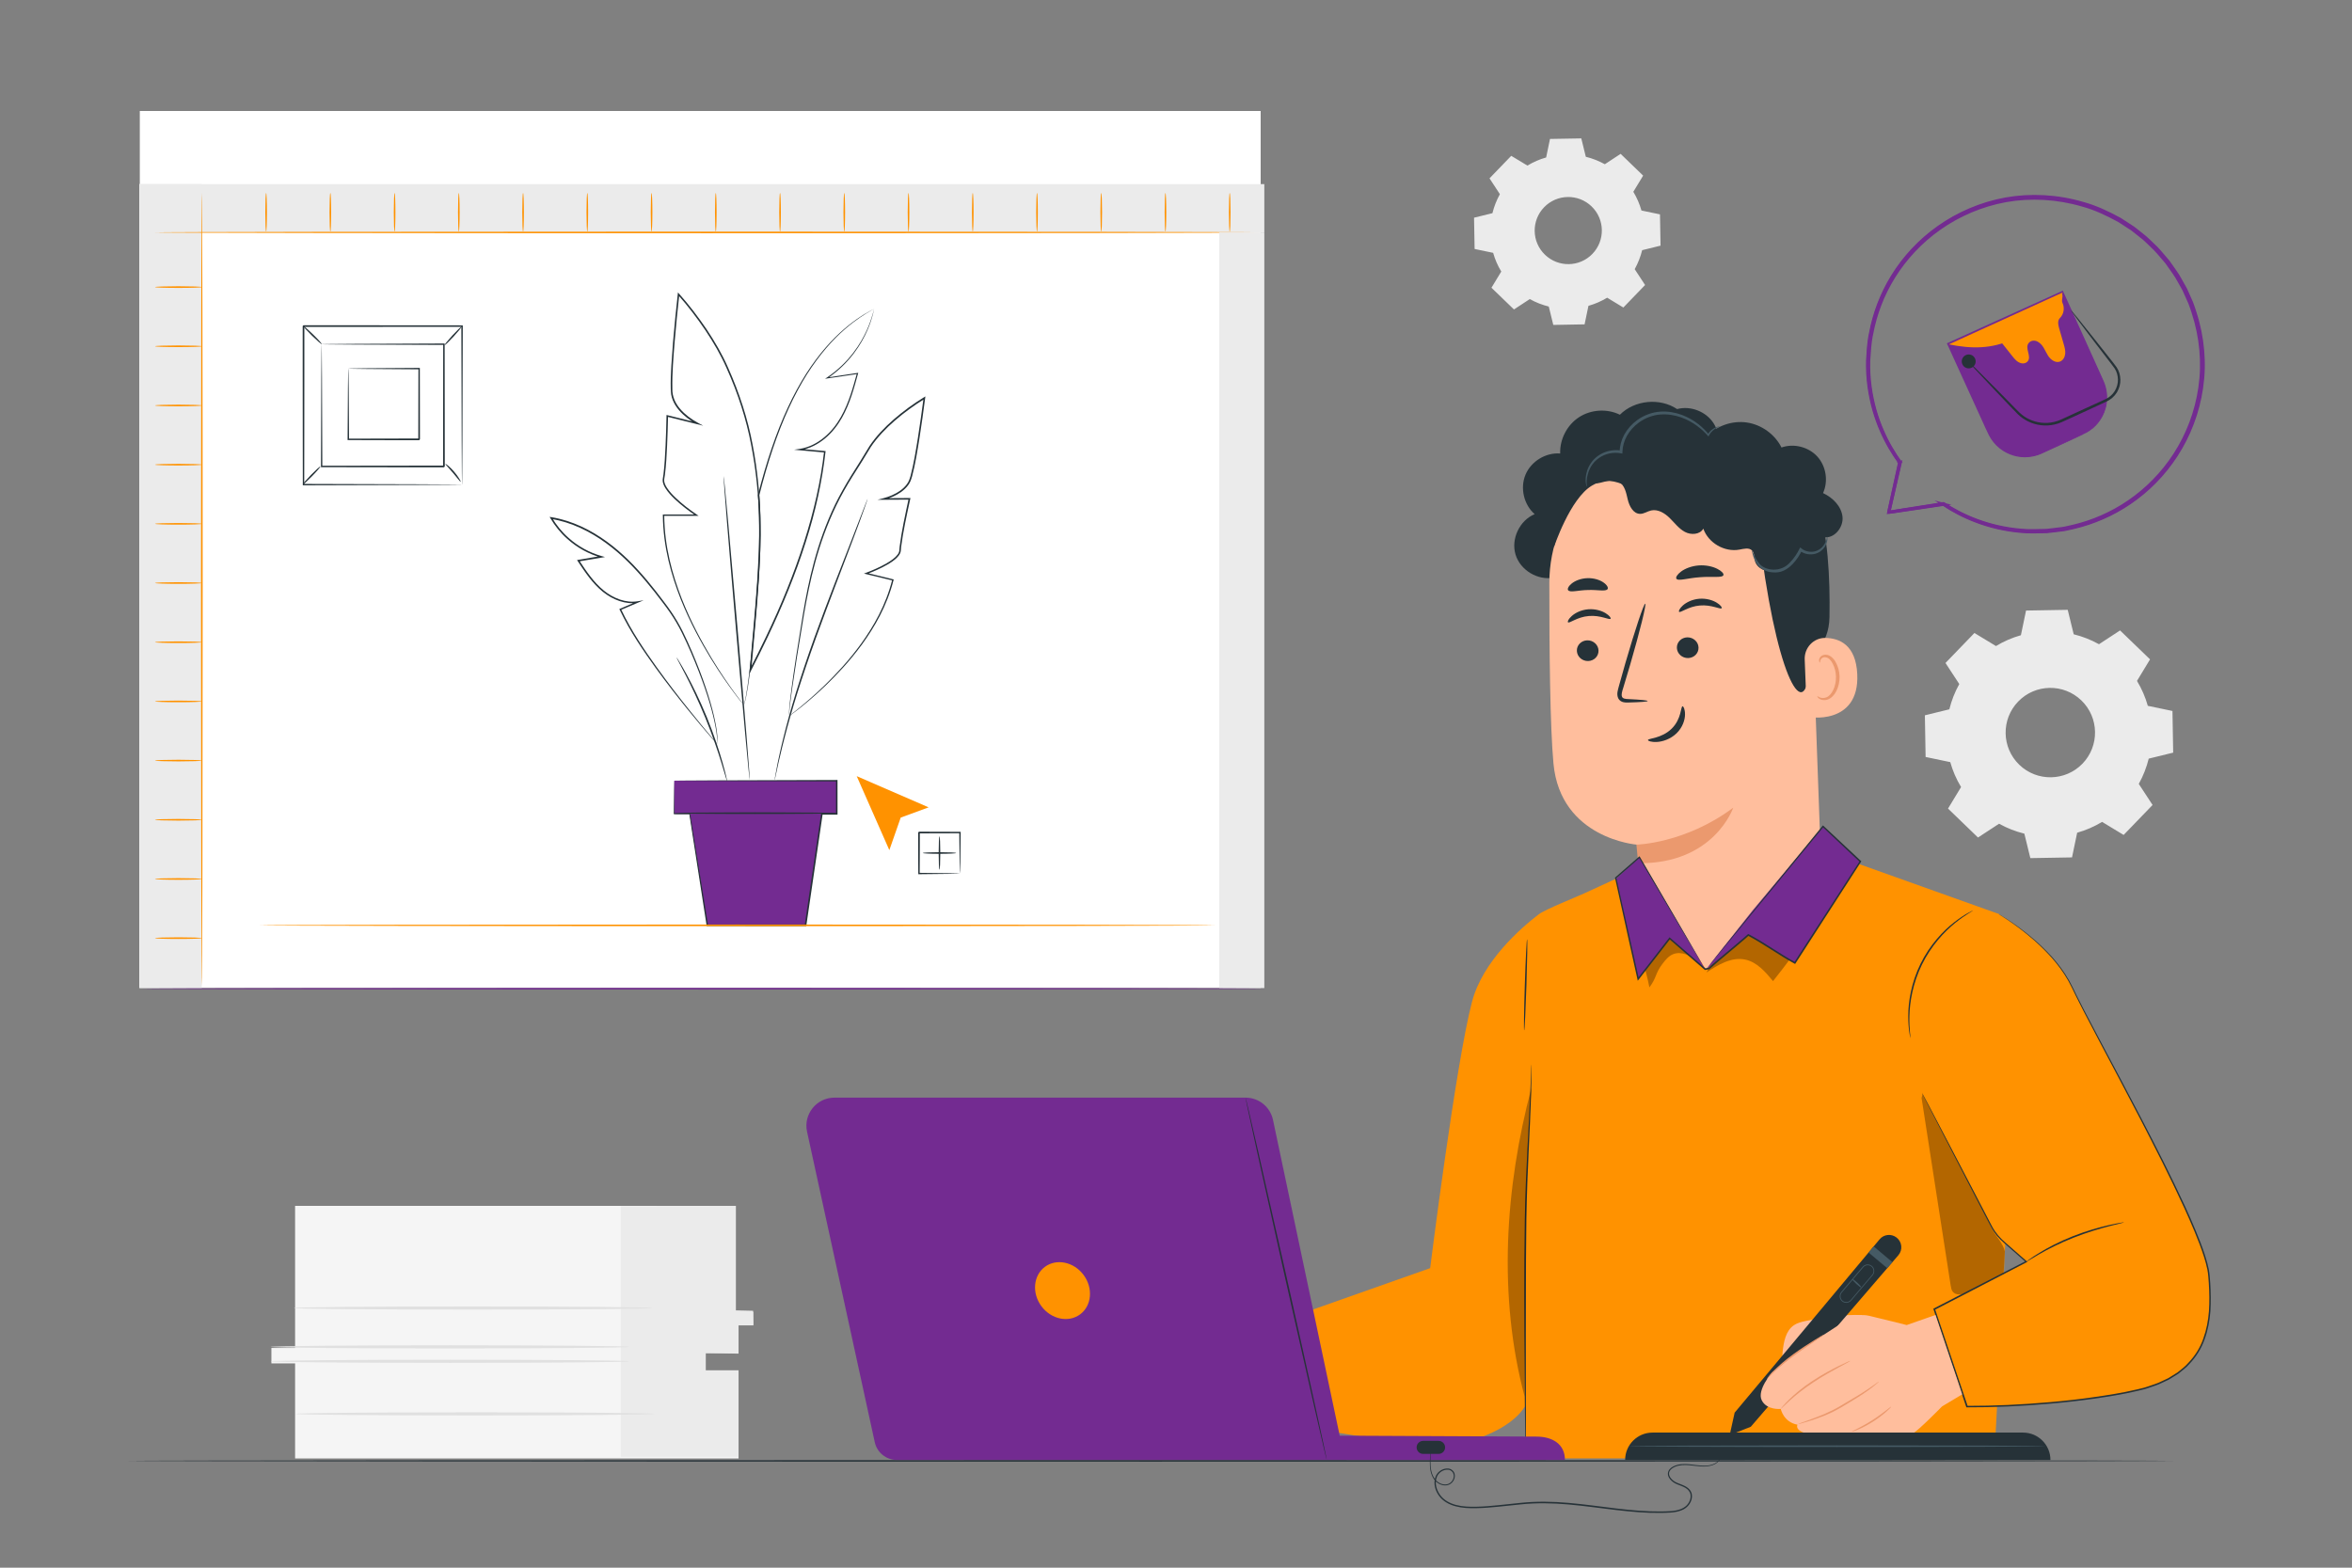
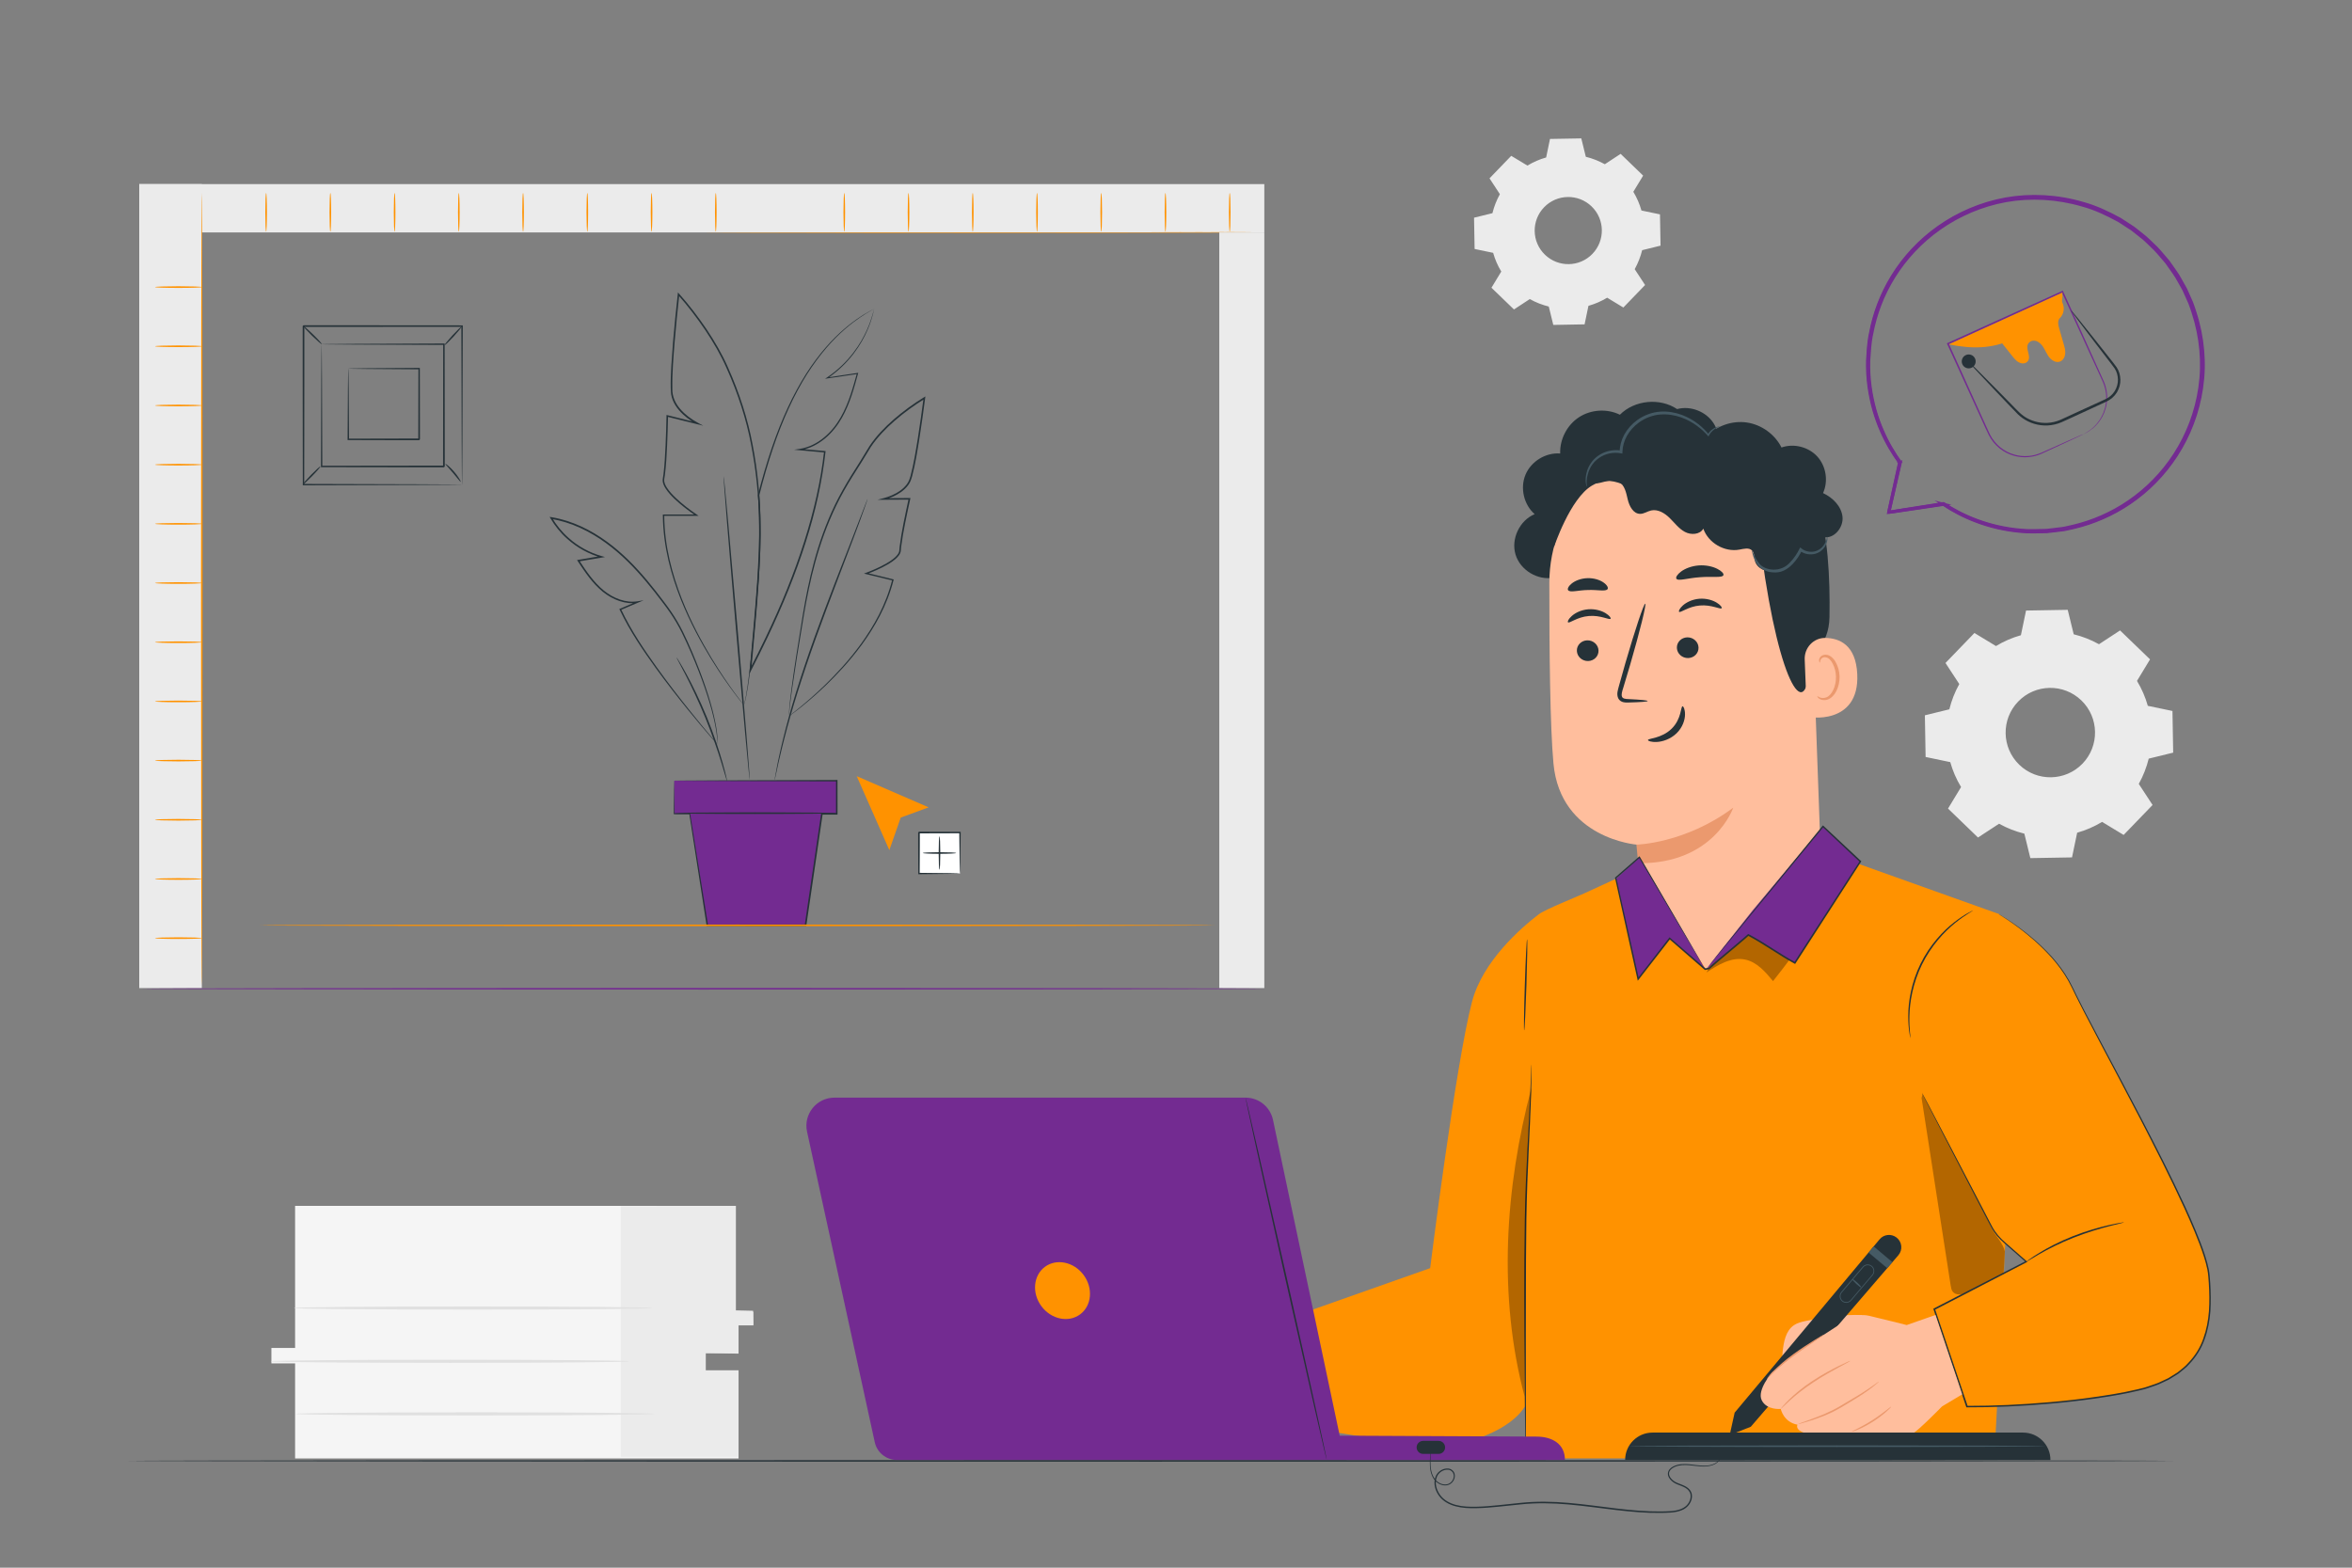
<svg xmlns="http://www.w3.org/2000/svg" version="1.1" x="0px" y="0px" viewBox="0 0 750 500" style="enable-background:new 0 0 750 500;" xml:space="preserve">
  <rect x="0" y="0" width="750" height="500" fill="#808080" stroke="none" />
  <g id="Background_Complete">
    <g>
      <g>
        <g>
          <g>
            <g>
              <g>
                <path style="fill:#F5F5F5;" d="M94.1,384.6c0,0.82,0,45.31,0,45.31h-7.56v4.92h7.56v30.32h141.4v-27.59h-10.47v-6.01h10.47         v-9.01h4.66v-4.1h-5.53V384.6H94.1z" />
              </g>
            </g>
          </g>
        </g>
        <g>
          <g>
            <g>
              <g>
                <polygon style="fill:#EBEBEB;" points="197.96,384.73 197.96,464.64 235.51,464.64 235.51,437.05 225.03,437.05          225.03,431.54 235.51,431.73 235.51,422.72 240.25,422.72 240.16,418.06 234.63,417.93 234.63,384.6        " />
              </g>
            </g>
          </g>
        </g>
        <g>
          <g>
            <g>
              <g>
                <g>
                  <path style="fill:#E0E0E0;" d="M200.63,434.17c0,0.28-25.59,0.5-57.14,0.5c-31.57,0-57.15-0.22-57.15-0.5          c0-0.28,25.58-0.5,57.15-0.5C175.04,433.67,200.63,433.89,200.63,434.17z" />
                </g>
              </g>
            </g>
          </g>
        </g>
        <g>
          <g>
            <g>
              <g>
                <g>
-                   <path style="fill:#E0E0E0;" d="M200.63,429.57c0,0.28-25.59,0.5-57.14,0.5c-31.57,0-57.15-0.22-57.15-0.5          c0-0.28,25.58-0.5,57.15-0.5C175.04,429.07,200.63,429.29,200.63,429.57z" />
-                 </g>
+                   </g>
              </g>
            </g>
          </g>
        </g>
        <g>
          <g>
            <g>
              <g>
                <g>
                  <path style="fill:#E0E0E0;" d="M207.97,417.18c0,0.28-25.59,0.5-57.14,0.5c-31.57,0-57.15-0.22-57.15-0.5          c0-0.28,25.58-0.5,57.15-0.5C182.38,416.68,207.97,416.91,207.97,417.18z" />
                </g>
              </g>
            </g>
          </g>
        </g>
        <g>
          <g>
            <g>
              <g>
                <g>
                  <path style="fill:#E0E0E0;" d="M208.68,450.94c0,0.28-25.59,0.5-57.14,0.5c-31.57,0-57.15-0.22-57.15-0.5          c0-0.28,25.58-0.5,57.15-0.5C183.09,450.43,208.68,450.66,208.68,450.94z" />
                </g>
              </g>
            </g>
          </g>
        </g>
      </g>
    </g>
    <g>
      <g>
        <g>
          <path style="fill:#EBEBEB;" d="M487.06,52.81c1.89-1.14,3.9-2.01,5.97-2.59l1.23-5.91l9.98-0.17l1.44,5.86      c2.09,0.52,4.13,1.31,6.06,2.38l5.04-3.31l7.18,6.94l-3.13,5.16c1.14,1.89,2.01,3.9,2.59,5.97l5.91,1.23l0.18,9.98l-5.86,1.44      c-0.52,2.09-1.31,4.13-2.38,6.06l3.31,5.05l-6.93,7.18l-5.16-3.13c-1.89,1.14-3.9,2.01-5.97,2.59l-1.23,5.91l-9.98,0.18      l-1.44-5.86c-2.09-0.52-4.13-1.31-6.06-2.38l-5.04,3.31l-7.18-6.93l3.13-5.16c-1.14-1.89-2.01-3.9-2.59-5.97l-5.91-1.23      l-0.18-9.98l5.86-1.44c0.52-2.09,1.31-4.13,2.38-6.06l-3.31-5.05l6.93-7.18L487.06,52.81L487.06,52.81z M492.38,66.1      c-4.11,4.26-3.99,11.04,0.27,15.14c4.26,4.11,11.04,3.99,15.14-0.27c4.11-4.26,3.99-11.04-0.27-15.14      C503.27,61.73,496.49,61.85,492.38,66.1z" />
        </g>
      </g>
    </g>
    <g>
      <g>
        <g>
          <path style="fill:#EBEBEB;" d="M636.47,206.05c2.51-1.52,5.19-2.67,7.95-3.45l1.64-7.87l13.29-0.23l1.91,7.8      c2.78,0.69,5.5,1.74,8.06,3.17l6.72-4.4l9.56,9.23l-4.16,6.87c1.52,2.51,2.67,5.19,3.45,7.95l7.86,1.64l0.23,13.29l-7.8,1.91      c-0.69,2.78-1.74,5.5-3.17,8.06l4.4,6.72l-9.23,9.56l-6.87-4.16c-2.51,1.52-5.19,2.67-7.95,3.45l-1.64,7.87l-13.29,0.23      l-1.91-7.8c-2.78-0.69-5.5-1.74-8.06-3.17l-6.72,4.4l-9.56-9.23l4.16-6.87c-1.52-2.51-2.67-5.19-3.45-7.95l-7.86-1.64      l-0.23-13.29l7.8-1.91c0.69-2.78,1.74-5.5,3.17-8.06l-4.4-6.72l9.23-9.56L636.47,206.05L636.47,206.05z M643.55,223.75      c-5.47,5.67-5.31,14.69,0.35,20.16c5.66,5.47,14.69,5.31,20.16-0.35c5.47-5.67,5.31-14.69-0.35-20.16      C658.05,217.93,649.02,218.08,643.55,223.75z" />
        </g>
      </g>
    </g>
  </g>
  <g id="Background_Simple" style="display:none;">
    <g style="display:inline;">
      <path style="fill:#F5F5F5;" d="M608.46,88.63l-2.43-4.01c-20.52-33.81-57.61-54.19-96.72-51.72c-5.03,0.32-10.03,1-14.97,2.06    c-35.56,7.61-66.5,34.5-79.32,68.94c-7.54,20.25-9.65,43.57-23.96,59.65c-18.63,20.92-50.25,21.58-78.05,20.71    c-27.8-0.87-59.45-0.13-77.99,20.88c-11.61,13.15-15.3,31.86-14.36,49.48c2.48,46.64,34.98,88.35,76.31,109.07    c41.33,20.73,90,22.59,135.23,13.47c63.37-12.77,123.63-47.86,159.86-102.04C628.27,220.93,637.44,147.11,608.46,88.63z" />
    </g>
  </g>
  <g id="Table">
    <g>
      <g>
        <path style="fill:#263238;" d="M692.98,465.93c0,0.14-145.98,0.26-326.01,0.26c-180.09,0-326.04-0.12-326.04-0.26     c0-0.14,145.95-0.26,326.04-0.26C547.01,465.67,692.98,465.78,692.98,465.93z" />
      </g>
    </g>
  </g>
  <g id="Artboard">
    <g>
-       <rect x="44.58" y="35.4" style="fill:#FFFFFF;" width="357.42" height="279.68" />
-     </g>
+       </g>
    <g>
      <rect x="44.4" y="58.72" style="fill:#EBEBEB;" width="19.96" height="256.42" />
    </g>
    <rect x="44.4" y="58.72" style="fill:#EBEBEB;" width="358.76" height="15.41" />
    <g>
      <g>
-         <path style="fill:#FF9200;" d="M401.29,74.13c0,0.14-78.77,0.26-175.92,0.26c-97.18,0-175.94-0.12-175.94-0.26     c0-0.14,78.76-0.26,175.94-0.26C322.52,73.87,401.29,73.98,401.29,74.13z" />
+         <path style="fill:#FF9200;" d="M401.29,74.13c0,0.14-78.77,0.26-175.92,0.26c0-0.14,78.76-0.26,175.94-0.26C322.52,73.87,401.29,73.98,401.29,74.13z" />
      </g>
    </g>
    <g>
      <g>
        <path style="fill:#FF9200;" d="M64.36,314.23c-0.14,0-0.26-56.57-0.26-126.33c0-69.79,0.12-126.35,0.26-126.35     s0.26,56.56,0.26,126.35C64.62,257.66,64.5,314.23,64.36,314.23z" />
      </g>
    </g>
    <g>
      <g>
        <ellipse style="fill:#FF9200;" cx="84.86" cy="67.71" rx="0.26" ry="6.16" />
      </g>
    </g>
    <g>
      <g>
        <ellipse style="fill:#FF9200;" cx="105.34" cy="67.71" rx="0.26" ry="6.16" />
      </g>
    </g>
    <g>
      <g>
        <ellipse style="fill:#FF9200;" cx="125.83" cy="67.71" rx="0.26" ry="6.16" />
      </g>
    </g>
    <g>
      <g>
        <ellipse style="fill:#FF9200;" cx="146.31" cy="67.71" rx="0.26" ry="6.16" />
      </g>
    </g>
    <g>
      <g>
        <ellipse style="fill:#FF9200;" cx="166.8" cy="67.71" rx="0.26" ry="6.16" />
      </g>
    </g>
    <g>
      <g>
        <ellipse style="fill:#FF9200;" cx="187.28" cy="67.71" rx="0.26" ry="6.16" />
      </g>
    </g>
    <g>
      <g>
        <ellipse style="fill:#FF9200;" cx="207.77" cy="67.71" rx="0.26" ry="6.16" />
      </g>
    </g>
    <g>
      <g>
        <ellipse style="fill:#FF9200;" cx="228.25" cy="67.71" rx="0.26" ry="6.16" />
      </g>
    </g>
    <g>
      <g>
-         <ellipse style="fill:#FF9200;" cx="248.74" cy="67.71" rx="0.26" ry="6.16" />
-       </g>
+         </g>
    </g>
    <g>
      <g>
        <ellipse style="fill:#FF9200;" cx="269.22" cy="67.71" rx="0.26" ry="6.16" />
      </g>
    </g>
    <g>
      <g>
        <ellipse style="fill:#FF9200;" cx="289.71" cy="67.71" rx="0.26" ry="6.16" />
      </g>
    </g>
    <g>
      <g>
        <ellipse style="fill:#FF9200;" cx="310.19" cy="67.71" rx="0.26" ry="6.16" />
      </g>
    </g>
    <g>
      <g>
        <ellipse style="fill:#FF9200;" cx="330.68" cy="67.71" rx="0.26" ry="6.16" />
      </g>
    </g>
    <g>
      <g>
        <ellipse style="fill:#FF9200;" cx="351.16" cy="67.71" rx="0.26" ry="6.16" />
      </g>
    </g>
    <g>
      <g>
        <ellipse style="fill:#FF9200;" cx="371.64" cy="67.71" rx="0.26" ry="6.16" />
      </g>
    </g>
    <g>
      <g>
        <ellipse style="fill:#FF9200;" cx="392.13" cy="67.71" rx="0.26" ry="6.16" />
      </g>
    </g>
    <g>
      <g>
        <ellipse style="fill:#FF9200;" cx="56.9" cy="91.56" rx="7.46" ry="0.26" />
      </g>
    </g>
    <g>
      <g>
        <ellipse style="fill:#FF9200;" cx="56.9" cy="110.44" rx="7.46" ry="0.26" />
      </g>
    </g>
    <g>
      <g>
        <ellipse style="fill:#FF9200;" cx="56.9" cy="129.32" rx="7.46" ry="0.26" />
      </g>
    </g>
    <g>
      <g>
        <ellipse style="fill:#FF9200;" cx="56.9" cy="148.2" rx="7.46" ry="0.26" />
      </g>
    </g>
    <g>
      <g>
        <ellipse style="fill:#FF9200;" cx="56.9" cy="167.07" rx="7.46" ry="0.26" />
      </g>
    </g>
    <g>
      <g>
        <ellipse style="fill:#FF9200;" cx="56.9" cy="185.95" rx="7.46" ry="0.26" />
      </g>
    </g>
    <g>
      <g>
        <ellipse style="fill:#FF9200;" cx="56.9" cy="204.83" rx="7.46" ry="0.26" />
      </g>
    </g>
    <g>
      <g>
        <ellipse style="fill:#FF9200;" cx="56.9" cy="223.71" rx="7.46" ry="0.26" />
      </g>
    </g>
    <g>
      <g>
        <ellipse style="fill:#FF9200;" cx="56.9" cy="242.58" rx="7.46" ry="0.26" />
      </g>
    </g>
    <g>
      <g>
        <ellipse style="fill:#FF9200;" cx="56.9" cy="261.46" rx="7.46" ry="0.26" />
      </g>
    </g>
    <g>
      <g>
        <ellipse style="fill:#FF9200;" cx="56.9" cy="280.34" rx="7.46" ry="0.26" />
      </g>
    </g>
    <g>
      <g>
        <ellipse style="fill:#FF9200;" cx="56.9" cy="299.21" rx="7.46" ry="0.26" />
      </g>
    </g>
    <g>
      <g>
        <path style="fill:#263238;" d="M278.73,98.5c-0.02,0.1-0.04,0.21-0.09,0.44c-0.07,0.3-0.15,0.76-0.3,1.36     c-0.32,1.17-0.82,2.9-1.76,5.05c-0.94,2.14-2.3,4.71-4.35,7.4c-2.05,2.68-4.79,5.51-8.39,7.94l-0.11-0.28     c2.95-0.45,6.21-0.94,9.68-1.46l0.27-0.04l-0.07,0.26c-1.23,4.43-2.49,9.39-5.17,14.14c-1.34,2.36-3.09,4.63-5.32,6.49     c-2.22,1.86-4.95,3.32-8.01,3.8l-0.01-0.45c2.47,0.22,5.17,0.46,7.93,0.7l0.24,0.02l-0.03,0.24c-1.05,9.2-3.14,18.97-6.34,28.91     c-3.15,9.95-7.3,20.09-12.14,30.24c-1.68,3.57-3.45,7.06-5.2,10.49l-0.6,1.18l0.11-1.32c1.75-20.16,3.9-39.11,2.61-55.65l0-0.04     l0.01-0.04c2.65-10.45,5.8-19.88,9.51-27.85c1.84-3.99,3.83-7.6,5.86-10.82c2.05-3.2,4.17-6,6.24-8.39     c4.15-4.78,8.12-7.86,10.94-9.72c0.7-0.48,1.35-0.86,1.9-1.19c0.55-0.34,1.03-0.6,1.43-0.8C278.23,98.76,278.54,98.6,278.73,98.5     c-0.18,0.11-0.49,0.29-1.16,0.67c-0.74,0.42-1.87,1.09-3.26,2.04c-2.79,1.89-6.72,4.99-10.82,9.78     c-2.05,2.39-4.14,5.19-6.17,8.39c-2.01,3.21-3.97,6.82-5.79,10.8c-3.67,7.95-6.78,17.37-9.41,27.81l0.01-0.07     c1.33,16.61-0.81,35.58-2.55,55.73l-0.49-0.14c1.75-3.42,3.51-6.91,5.19-10.47c9.7-20.21,16.47-40.59,18.49-58.98l0.21,0.26     c-2.76-0.25-5.46-0.49-7.93-0.71l-1.83-0.17l1.82-0.28c2.96-0.46,5.63-1.87,7.8-3.69c2.19-1.82,3.91-4.04,5.24-6.37     c2.66-4.68,3.93-9.61,5.18-14.04l0.2,0.22c-3.47,0.51-6.72,0.98-9.68,1.42l-0.68,0.1l0.57-0.38c3.58-2.39,6.32-5.18,8.37-7.83     c2.06-2.66,3.43-5.2,4.39-7.32c0.96-2.13,1.48-3.85,1.83-5C278.53,99.23,278.66,98.75,278.73,98.5z" />
      </g>
    </g>
    <g>
      <g>
        <path style="fill:#263238;" d="M237.16,224.84c0,0,0.1-0.22,0.22-0.66c0.13-0.44,0.27-1.11,0.44-1.99     c0.34-1.76,0.73-4.39,1.13-7.79c0.82-6.8,1.71-16.71,2.59-29.04c0.86-12.29,1.17-27.21-2.01-43.43     c-1.52-8.11-4.19-16.42-7.9-24.66c-1.82-4.12-4.15-8.11-6.75-12c-2.62-3.87-5.51-7.68-8.71-11.27l0.45-0.15     c-0.53,4.84-1.06,9.99-1.49,15.2c-0.39,5.02-0.83,10-0.73,14.88c-0.09,2.46,0.94,4.71,2.5,6.51c1.55,1.8,3.51,3.25,5.56,4.36     l1.78,0.97l-1.96-0.49c-3.23-0.81-6.41-1.61-9.56-2.39l0.31-0.24c-0.07,3.21-0.17,6.38-0.31,9.5c-0.15,3.12-0.3,6.19-0.68,9.21     c-0.04,0.38-0.11,0.76-0.18,1.13c-0.08,0.38-0.1,0.68-0.05,1.04c0.11,0.69,0.43,1.35,0.82,1.96c0.78,1.22,1.79,2.3,2.84,3.3     c2.11,2,4.39,3.74,6.7,5.31l0.61,0.42l-0.74,0c-3.59,0-7.07-0.01-10.45-0.01l0.22-0.21c0.06,10.09,2.65,19.1,5.59,26.66     c2.99,7.59,6.44,13.82,9.42,18.81c3.01,4.99,5.65,8.73,7.48,11.25c0.91,1.26,1.64,2.21,2.13,2.84c0.24,0.31,0.42,0.55,0.55,0.72     C237.09,224.75,237.16,224.84,237.16,224.84s-0.07-0.07-0.2-0.22c-0.14-0.17-0.33-0.4-0.58-0.7c-0.51-0.62-1.25-1.56-2.18-2.81     c-1.86-2.49-4.54-6.21-7.59-11.19c-3.02-4.99-6.51-11.21-9.54-18.81c-2.98-7.58-5.61-16.62-5.7-26.8l0-0.21l0.22,0     c3.38,0,6.86-0.01,10.45-0.01l-0.12,0.42c-2.34-1.59-4.64-3.33-6.78-5.35c-1.06-1.02-2.09-2.11-2.91-3.39     c-0.4-0.64-0.76-1.35-0.89-2.15c-0.07-0.39-0.02-0.84,0.05-1.2c0.06-0.37,0.13-0.73,0.17-1.1c0.37-2.98,0.52-6.06,0.67-9.17     c0.14-3.11,0.24-6.28,0.3-9.48l0.01-0.32l0.31,0.08c3.14,0.78,6.33,1.58,9.56,2.39l-0.18,0.48c-2.13-1.15-4.11-2.61-5.72-4.48     c-0.8-0.94-1.49-1.99-1.96-3.15c-0.25-0.58-0.39-1.19-0.52-1.81c-0.05-0.62-0.15-1.25-0.14-1.86c-0.07-2.48,0.04-4.95,0.19-7.44     c0.15-2.49,0.33-4.99,0.54-7.5c0.44-5.22,0.96-10.37,1.5-15.21l0.06-0.58l0.38,0.43c3.23,3.63,6.12,7.44,8.76,11.33     c2.61,3.91,4.95,7.92,6.78,12.08c3.71,8.27,6.39,16.63,7.9,24.77c3.16,16.29,2.81,31.24,1.9,43.55     c-0.93,12.33-1.87,22.24-2.75,29.04c-0.44,3.4-0.86,6.03-1.23,7.79c-0.19,0.88-0.35,1.55-0.49,1.99     C237.29,224.63,237.17,224.85,237.16,224.84z" />
      </g>
    </g>
    <g>
      <g>
        <path style="fill:#263238;" d="M251.62,228.36c-0.01,0-0.04-0.19-0.04-0.58c0-0.38,0.03-0.95,0.09-1.7     c0.12-1.49,0.36-3.68,0.73-6.5c0.74-5.65,1.99-13.81,3.67-23.94c1.72-10.09,4.23-22.29,10.22-34.73     c1.51-3.09,3.25-6.17,5.15-9.24c0.96-1.52,1.93-3.07,2.91-4.63c1-1.55,1.88-3.16,2.91-4.77c2.11-3.15,4.8-5.96,7.75-8.52     c2.96-2.56,6.16-4.92,9.61-7.03l0.46-0.28l-0.07,0.54c-0.53,4.07-1.13,8.39-1.81,12.74c-0.67,4.13-1.3,8.21-2.35,12.18     c-0.12,0.5-0.32,0.99-0.49,1.48l-0.35,0.71c-0.13,0.23-0.29,0.44-0.43,0.66c-0.62,0.84-1.39,1.55-2.22,2.15     c-1.68,1.19-3.56,1.98-5.5,2.49l-0.06-0.5c2.77-0.02,5.51-0.03,8.21-0.05l0.31,0l-0.07,0.31c-1.12,5.22-2.26,10.32-2.9,15.29     c-0.04,0.31-0.06,0.62-0.08,0.93c-0.01,0.3-0.07,0.69-0.2,1c-0.27,0.63-0.7,1.13-1.15,1.58c-0.92,0.88-1.97,1.56-3.04,2.17     c-2.14,1.22-4.34,2.18-6.55,3l-0.02-0.43c2.91,0.71,5.72,1.4,8.46,2.07l0.21,0.05l-0.05,0.21c-2.08,8.21-6.06,14.98-10.03,20.47     c-4.02,5.5-8.13,9.77-11.62,13.15c-3.51,3.36-6.45,5.78-8.48,7.39c-1.02,0.8-1.81,1.4-2.35,1.79c-0.27,0.19-0.47,0.33-0.62,0.44     C251.69,228.32,251.62,228.36,251.62,228.36c0.05-0.04,0.11-0.09,0.2-0.17c0.15-0.11,0.34-0.26,0.59-0.46     c0.53-0.41,1.31-1.02,2.31-1.84c2-1.64,4.92-4.08,8.39-7.46c3.45-3.39,7.54-7.68,11.51-13.17c3.93-5.48,7.86-12.23,9.89-20.36     l0.16,0.26c-2.74-0.66-5.56-1.35-8.46-2.05l-0.72-0.17l0.69-0.26c2.18-0.82,4.37-1.78,6.47-2.98c1.04-0.6,2.07-1.28,2.94-2.11     c0.43-0.42,0.82-0.89,1.04-1.41c0.11-0.28,0.15-0.51,0.16-0.84c0.02-0.32,0.04-0.64,0.08-0.95c0.64-5.03,1.76-10.12,2.88-15.35     l0.25,0.31c-2.7,0.02-5.44,0.04-8.21,0.05l-2.02,0.01l1.97-0.52c1.86-0.49,3.72-1.27,5.32-2.41c0.8-0.57,1.52-1.25,2.1-2.03     c0.61-0.77,0.92-1.71,1.2-2.68c1.04-3.91,1.67-8,2.34-12.12c0.68-4.35,1.28-8.66,1.81-12.73l0.39,0.26     c-3.41,2.08-6.61,4.43-9.54,6.96c-2.93,2.54-5.59,5.32-7.67,8.41c-1,1.55-1.91,3.21-2.91,4.76c-0.98,1.56-1.96,3.1-2.92,4.62     c-1.9,3.05-3.64,6.11-5.14,9.19c-5.99,12.36-8.53,24.51-10.3,34.58c-1.72,10.12-3.02,18.28-3.82,23.91     c-0.4,2.82-0.67,5-0.82,6.49C251.62,227.58,251.62,228.36,251.62,228.36z" />
      </g>
    </g>
    <g>
      <g>
        <path style="fill:#263238;" d="M228.83,237.48c-0.02-0.29-0.05-0.8-0.13-1.89c-0.08-0.62-0.17-1.39-0.28-2.28     c-0.16-0.9-0.31-1.94-0.58-3.09c-0.97-4.64-3.01-11.23-6.25-19.13c-0.8-1.98-1.7-4.03-2.67-6.15c-0.97-2.12-2.01-4.32-3.3-6.48     c-1.27-2.17-2.77-4.3-4.41-6.43c-1.62-2.15-3.33-4.34-5.16-6.51c-3.65-4.35-7.83-8.7-12.86-12.35     c-5.01-3.64-10.92-6.6-17.46-7.68l0.27-0.39c1.35,2.29,3.12,4.53,5.27,6.42c3.06,2.76,6.73,4.74,10.55,5.83l1.1,0.31l-1.13,0.19     c-2.47,0.42-4.91,0.83-7.31,1.23l0.17-0.39c2.36,3.59,4.74,7.11,7.89,9.66c3.1,2.52,7.06,4.03,10.78,3.42l1.93-0.32l-1.8,0.76     c-1.9,0.81-3.75,1.59-5.55,2.36l0.12-0.3c3.4,7.18,7.6,13.22,11.35,18.49c3.78,5.27,7.26,9.73,10.17,13.37     c2.91,3.64,5.25,6.47,6.86,8.38c0.79,0.95,1.41,1.68,1.83,2.19C228.63,237.22,228.81,237.47,228.83,237.48     c0.01,0.02-0.25-0.24-0.67-0.72c-0.44-0.5-1.07-1.22-1.89-2.15c-1.64-1.89-4.01-4.69-6.96-8.31c-2.94-3.62-6.45-8.07-10.26-13.32     c-3.78-5.27-8.01-11.29-11.46-18.52l-0.1-0.21l0.22-0.09c1.81-0.77,3.65-1.57,5.55-2.38l0.13,0.45c-3.9,0.65-7.98-0.92-11.17-3.5     c-3.23-2.61-5.64-6.18-8-9.77l-0.22-0.33l0.39-0.07c2.4-0.41,4.84-0.82,7.31-1.24l-0.03,0.5c-3.91-1.11-7.64-3.13-10.76-5.94     c-2.19-1.93-4-4.22-5.37-6.55l-0.28-0.48l0.55,0.09c6.64,1.1,12.63,4.11,17.68,7.79c5.07,3.69,9.27,8.08,12.93,12.46     c1.83,2.19,3.54,4.39,5.16,6.55c1.64,2.14,3.15,4.3,4.42,6.49c1.29,2.18,2.33,4.4,3.3,6.53c0.96,2.13,1.85,4.2,2.64,6.18     c3.21,7.93,5.2,14.56,6.11,19.22c0.26,1.16,0.39,2.21,0.54,3.11c0.11,0.91,0.17,1.68,0.23,2.3     C228.82,236.68,228.82,237.19,228.83,237.48z" />
      </g>
    </g>
    <g>
      <polygon style="fill:#732B91;" points="215,249 215,259.57 219.94,259.57 225.54,295.13 256.86,295.13 262.08,259.57     266.82,259.57 266.82,249   " />
    </g>
    <g>
      <g>
        <path style="fill:#263238;" d="M215,249c0,0,0.07-0.01,0.23-0.01c0.18,0,0.41-0.01,0.71-0.01c0.65-0.01,1.58-0.02,2.78-0.03     c2.47-0.01,6.04-0.04,10.56-0.06c9.14-0.03,22.12-0.07,37.55-0.12l0.23,0l0,0.23c0,3.35,0.01,6.91,0.01,10.57l0,0.25l-0.25,0     c-1.48,0-3.1,0-4.74,0l0.25-0.21c-1.17,7.99-2.43,16.61-3.74,25.54c-0.5,3.39-0.99,6.74-1.47,10.02l-0.03,0.22l-0.22,0     c-11.19-0.01-21.76-0.02-31.32-0.03l-0.2,0l-0.03-0.2c-2.27-14.61-4.17-26.88-5.52-35.57l0.14,0.12     c-1.87-0.01-3.48-0.02-4.94-0.02l-0.12,0l0-0.12c0.03-3.44,0.05-6.09,0.07-7.9c0.01-0.87,0.02-1.53,0.03-2.01     C214.98,249.21,215,249,215,249s0.02,0.25,0.02,0.7c0.01,0.48,0.02,1.16,0.03,2.03c0.02,1.8,0.04,4.42,0.07,7.83l-0.12-0.12     c1.46-0.01,3.07-0.01,4.94-0.02l0.12,0l0.02,0.12c1.39,8.69,3.36,20.95,5.7,35.54l-0.23-0.2c9.55-0.01,20.12-0.02,31.32-0.03     l-0.26,0.22c0.48-3.29,0.97-6.63,1.47-10.02c1.31-8.92,2.59-17.55,3.76-25.53l0.03-0.21l0.22,0c1.64,0,3.26,0,4.74,0l-0.25,0.25     c0-3.66,0.01-7.22,0.01-10.57l0.23,0.23c-15.37-0.05-28.29-0.09-37.4-0.12c-4.54-0.03-8.13-0.05-10.61-0.06     c-1.22-0.01-2.16-0.02-2.82-0.03c-0.31-0.01-0.55-0.01-0.73-0.01C215.09,249.01,215,249,215,249z" />
      </g>
    </g>
    <g>
      <g>
        <path style="fill:#FF9200;" d="M387.39,295.13c0,0.14-68.17,0.26-152.24,0.26c-84.1,0-152.26-0.12-152.26-0.26     c0-0.14,68.16-0.26,152.26-0.26C319.22,294.87,387.39,294.98,387.39,295.13z" />
      </g>
    </g>
    <g>
      <g>
        <path style="fill:#263238;" d="M276.65,159.14c0.01,0-0.01,0.08-0.06,0.24c-0.06,0.18-0.13,0.41-0.22,0.68     c-0.22,0.64-0.53,1.5-0.91,2.6c-0.8,2.26-2,5.51-3.51,9.52c-3,8.02-7.33,19.03-11.77,31.31c-2.21,6.15-4.19,12.04-5.89,17.44     c-1.68,5.4-3.07,10.3-4.13,14.45c-0.57,2.06-0.98,3.96-1.38,5.61c-0.41,1.65-0.72,3.08-0.96,4.25c-0.25,1.14-0.45,2.04-0.59,2.69     c-0.07,0.28-0.12,0.51-0.17,0.7c-0.04,0.16-0.07,0.24-0.07,0.23c-0.01,0,0-0.08,0.02-0.24c0.03-0.19,0.07-0.42,0.12-0.71     c0.12-0.66,0.29-1.57,0.5-2.71c0.21-1.18,0.49-2.62,0.87-4.28c0.38-1.66,0.76-3.56,1.31-5.63c1.01-4.16,2.37-9.08,4.03-14.5     c1.68-5.41,3.65-11.32,5.86-17.48c4.44-12.29,8.83-23.28,11.92-31.27c1.53-3.96,2.78-7.18,3.66-9.46c0.42-1.08,0.76-1.94,1-2.57     c0.11-0.27,0.2-0.49,0.27-0.66C276.6,159.21,276.64,159.14,276.65,159.14z" />
      </g>
    </g>
    <g>
      <g>
        <path style="fill:#263238;" d="M230.75,151.84c0.14-0.01,2.12,21.68,4.42,48.44c2.3,26.77,4.04,48.48,3.9,48.49     c-0.14,0.01-2.12-21.67-4.42-48.45C232.35,173.57,230.6,151.86,230.75,151.84z" />
      </g>
    </g>
    <g>
      <g>
        <path style="fill:#263238;" d="M231.87,249.21c-0.03,0.01-0.22-0.56-0.53-1.6c-0.3-1.04-0.75-2.54-1.32-4.39     c-1.14-3.7-2.86-8.77-5.09-14.24c-2.24-5.47-4.56-10.29-6.33-13.73c-0.88-1.72-1.62-3.11-2.13-4.06     c-0.51-0.96-0.78-1.49-0.74-1.51c0.03-0.02,0.36,0.49,0.92,1.41c0.57,0.92,1.35,2.29,2.28,3.99c1.86,3.41,4.24,8.22,6.49,13.71     c2.24,5.49,3.9,10.6,4.96,14.33c0.53,1.87,0.93,3.39,1.17,4.45C231.79,248.61,231.91,249.2,231.87,249.21z" />
      </g>
    </g>
    <g>
      <g>
        <ellipse style="fill:#263238;" cx="240.68" cy="259.35" rx="26" ry="0.26" />
      </g>
    </g>
    <g>
      <polygon style="fill:#FF9200;" points="273.19,247.55 283.59,271.14 287.22,260.76 296.12,257.5   " />
    </g>
    <g>
      <g>
        <g>
          <rect x="293.05" y="265.53" style="fill:#FFFFFF;" width="13.07" height="13.07" />
        </g>
        <g>
          <g>
            <path style="fill:#263238;" d="M306.11,278.6c-0.02-0.02-0.03-0.36-0.05-0.99c-0.02-0.69-0.03-1.58-0.06-2.68       c-0.03-2.35-0.07-5.57-0.11-9.4l0.23,0.23c-3.82,0.01-8.29,0.02-13.07,0.04c-0.06,0.06,0.49-0.49,0.26-0.26v0v0.01v0.01v0.03       v0.06v0.11l0,0.22l0,0.45l0,0.89c0,0.59,0,1.17,0,1.75c0,1.15,0,2.28-0.01,3.38c-0.01,2.19-0.02,4.26-0.03,6.16l-0.23-0.23       c3.83,0.05,7.05,0.09,9.4,0.11c1.1,0.02,1.99,0.04,2.68,0.06C305.75,278.56,306.1,278.58,306.11,278.6       c0.02,0.02-0.29,0.03-0.89,0.05c-0.67,0.02-1.55,0.03-2.63,0.06c-2.38,0.03-5.65,0.07-9.55,0.11l-0.22,0l0-0.23       c-0.01-1.91-0.02-3.97-0.03-6.16c0-1.1,0-2.23-0.01-3.38c0-0.58,0-1.16,0-1.75l0-0.89l0-0.45v-0.22v-0.11v-0.06v-0.03v-0.01       v-0.01v0c-0.23,0.23,0.32-0.32,0.26-0.26c4.77,0.01,9.25,0.02,13.07,0.04l0.23,0l0,0.22c-0.05,3.89-0.09,7.16-0.11,9.54       c-0.02,1.08-0.04,1.95-0.06,2.63C306.15,278.3,306.13,278.61,306.11,278.6z" />
          </g>
        </g>
      </g>
      <g>
        <g>
          <g>
            <ellipse style="fill:#263238;" cx="299.58" cy="272.06" rx="0.26" ry="5.32" />
          </g>
        </g>
        <g>
          <g>
            <ellipse style="fill:#263238;" cx="299.58" cy="272.06" rx="5.32" ry="0.26" />
          </g>
        </g>
      </g>
    </g>
    <g>
      <rect x="388.8" y="74.13" style="fill:#EBEBEB;" width="14.36" height="241.01" />
    </g>
    <g>
      <g>
        <path style="fill:#263238;" d="M147.33,154.56c0,0-0.01-0.09-0.01-0.25c0-0.18-0.01-0.41-0.01-0.71     c-0.01-0.64-0.01-1.55-0.03-2.73c-0.01-2.4-0.03-5.88-0.06-10.3c-0.03-8.85-0.07-21.46-0.11-36.57l0.23,0.23     c-14.7,0.01-32.04,0.02-50.55,0.04c-0.06,0.05,0.49-0.49,0.26-0.25v0.01v0.03v0.05v0.11v0.22v0.43l0,0.87l0,1.73     c0,1.15,0,2.29,0,3.43c0,2.27,0,4.53,0,6.76c0,4.46,0,8.82-0.01,13.07c-0.01,8.49-0.02,16.5-0.03,23.84l-0.23-0.23     c15.12,0.05,27.72,0.09,36.57,0.11c4.42,0.03,7.9,0.05,10.29,0.06c1.18,0.01,2.09,0.02,2.73,0.03c0.3,0.01,0.53,0.01,0.71,0.01     C147.24,154.55,147.33,154.55,147.33,154.56c0,0-0.07,0.01-0.22,0.01c-0.17,0-0.39,0.01-0.68,0.01     c-0.63,0.01-1.53,0.01-2.68,0.03c-2.39,0.01-5.85,0.03-10.24,0.06c-8.89,0.03-21.54,0.07-36.72,0.11l-0.23,0l0-0.23     c-0.01-7.35-0.02-15.36-0.03-23.84c0-4.24,0-8.61-0.01-13.07c0-2.23,0-4.48,0-6.76c0-1.14,0-2.28,0-3.43l0-1.73v-0.87v-0.43     v-0.22v-0.11v-0.05v-0.03v-0.01c-0.23,0.23,0.32-0.33,0.27-0.27c18.51,0.01,35.85,0.02,50.55,0.04l0.23,0l0,0.23     c-0.05,15.18-0.09,27.83-0.11,36.72c-0.03,4.4-0.05,7.86-0.06,10.24c-0.01,1.16-0.02,2.06-0.03,2.68     c-0.01,0.29-0.01,0.51-0.01,0.68C147.34,154.49,147.34,154.56,147.33,154.56z" />
      </g>
    </g>
    <g>
      <g>
        <path style="fill:#263238;" d="M102.56,109.78c0,0,0.05-0.01,0.17-0.01c0.14,0,0.31-0.01,0.52-0.01     c0.49-0.01,1.18-0.01,2.07-0.03c1.85-0.01,4.52-0.03,7.9-0.06c6.87-0.03,16.64-0.07,28.34-0.11l0.23,0l0,0.23     c0.01,11.34,0.02,24.72,0.04,38.99c0.06-0.05-0.5,0.5-0.27,0.26h-0.01h-0.02h-0.04h-0.08h-0.17h-0.33h-0.67l-1.33,0     c-0.89,0-1.77,0-2.64,0c-1.75,0-3.49,0-5.21,0c-3.44,0-6.81,0-10.08-0.01c-6.55-0.01-12.73-0.02-18.4-0.03l-0.23,0l0-0.23     c0.05-11.71,0.09-21.47,0.11-28.34c0.03-3.38,0.05-6.05,0.06-7.9c0.01-0.88,0.02-1.57,0.03-2.07c0.01-0.22,0.01-0.39,0.01-0.52     C102.55,109.84,102.55,109.78,102.56,109.78c0,0,0.01,0.07,0.01,0.19c0,0.14,0.01,0.32,0.01,0.55c0.01,0.5,0.01,1.21,0.03,2.11     c0.01,1.86,0.03,4.55,0.06,7.95c0.03,6.83,0.07,16.55,0.11,28.2l-0.23-0.23c5.67-0.01,11.85-0.02,18.4-0.03     c3.27,0,6.64,0,10.08-0.01c1.72,0,3.46,0,5.21,0c0.88,0,1.76,0,2.64,0l1.33,0h0.67h0.33h0.17h0.08h0.04h0.02h0.01     c0.24-0.23-0.31,0.32-0.25,0.26c0.01-14.27,0.02-27.65,0.04-38.99l0.23,0.23c-11.65-0.05-21.36-0.09-28.2-0.11     c-3.4-0.03-6.08-0.05-7.95-0.06c-0.9-0.01-1.6-0.02-2.11-0.03c-0.22-0.01-0.4-0.01-0.55-0.01     C102.63,109.79,102.56,109.79,102.56,109.78z" />
      </g>
    </g>
    <g>
      <g>
        <ellipse transform="matrix(0.7 -0.714 0.714 0.7 -46.422 103.211)" style="fill:#263238;" cx="99.67" cy="106.87" rx="0.26" ry="4.13" />
      </g>
    </g>
    <g>
      <g>
        <ellipse transform="matrix(0.677 -0.736 0.736 0.677 -32.151 140.952)" style="fill:#263238;" cx="144.46" cy="107.1" rx="3.97" ry="0.26" />
      </g>
    </g>
    <g>
      <g>
        <path style="fill:#263238;" d="M146.9,153.66c-0.13,0.08-1.12-1.27-2.45-2.83c-1.33-1.57-2.51-2.76-2.41-2.87     c0.09-0.1,1.45,0.93,2.81,2.53C146.21,152.08,147.02,153.59,146.9,153.66z" />
      </g>
    </g>
    <g>
      <g>
        <ellipse transform="matrix(0.698 -0.716 0.716 0.698 -78.559 116.999)" style="fill:#263238;" cx="99.38" cy="151.6" rx="4.02" ry="0.26" />
      </g>
    </g>
    <g>
      <g>
        <path style="fill:#263238;" d="M111.07,117.57c-0.01-0.01,0.12-0.02,0.39-0.03c0.31-0.01,0.7-0.02,1.19-0.03     c1.1-0.01,2.63-0.03,4.56-0.06c4.02-0.03,9.67-0.07,16.44-0.11l0.22,0l0,0.23c0.01,6.57,0.02,14.31,0.04,22.57     c0.06-0.05-0.5,0.5-0.26,0.26h-0.01h-0.01h-0.02h-0.05h-0.1l-0.19,0h-0.39l-0.77,0c-0.51,0-1.02,0-1.53,0c-1.02,0-2.02,0-3.02,0     c-1.99,0-3.94,0-5.84-0.01c-3.79-0.01-7.36-0.02-10.65-0.03l-0.23,0l0-0.22c0.05-6.77,0.09-12.42,0.11-16.44     c0.02-1.93,0.04-3.46,0.06-4.56c0.01-0.49,0.02-0.88,0.03-1.19C111.06,117.69,111.07,117.56,111.07,117.57s0.02,0.16,0.03,0.44     c0.01,0.32,0.02,0.72,0.03,1.23c0.01,1.11,0.03,2.66,0.06,4.61c0.03,3.98,0.07,9.58,0.11,16.29l-0.23-0.23     c3.28-0.01,6.86-0.02,10.65-0.03c1.9,0,3.84,0,5.84-0.01c1,0,2,0,3.02,0c0.51,0,1.02,0,1.53,0l0.77,0h0.39h0.19h0.1h0.05h0.02     h0.01h0.01c0.23-0.23-0.31,0.32-0.26,0.26c0.01-8.26,0.02-16,0.04-22.57l0.23,0.23c-6.71-0.05-12.31-0.09-16.29-0.11     c-1.95-0.02-3.5-0.04-4.61-0.06c-0.51-0.01-0.91-0.02-1.23-0.03C111.23,117.58,111.08,117.58,111.07,117.57z" />
      </g>
    </g>
    <g>
      <g>
        <path style="fill:#732B91;" d="M403.16,315.35c0,0.14-80.08,0.26-178.84,0.26c-98.79,0-178.85-0.12-178.85-0.26     s80.06-0.26,178.85-0.26C323.08,315.09,403.16,315.2,403.16,315.35z" />
      </g>
    </g>
  </g>
  <g id="Tools_2">
</g>
  <g id="Tools_1">
</g>
  <g id="Character">
    <g>
      <g>
        <g>
          <g>
            <g>
              <g>
                <g>
                  <g>
                    <path style="fill:#FFBE9D;" d="M411.7,422.02h-12.17c0,0-27.47-9.93-33.12-8.98c-5.09,0.85-23.71,13.23-27.36,15.68           c-0.41,0.27-0.71,0.67-0.88,1.13l0,0c-0.74,2.01,0.24,4.26,2.22,5.08l0.39,0.16l-0.17,0.56c-0.21,0.69-0.32,1.46-0.28,2.22           c0.14,2.62,3.65,3.41,4.99,1.16l-0.7,1.25c-0.29,0.51-0.42,1.09-0.39,1.67l0.06,1.13c0.07,1.26,0.91,2.35,2.1,2.74l0,0           c1.14,0.37,2.39,0.05,3.2-0.84c2.36-2.6,7.75-6.4,11.2-6.97c3.07-0.51,7.91-1.99,10.99-1.97c1.57,0.01,2.97,0.98,3.54,2.44           l0,0c-2.05,0.15-12.61,4.96-17.67,7.62c-1.56,0.82-2.73,2.31-2.94,4.07c-0.18,1.58,0.61,3.24,3.74,2.51           c6.71-1.57,15.08-4.49,15.08-4.49s6.23-1.78,10.27,1.07c5.68,4.01,8.28,5.47,13.15,3.86c4.88-1.62,8.47-3.94,8.47-3.94           l9.6-0.96C415.04,448.2,424.12,425.5,411.7,422.02z" />
                  </g>
                </g>
              </g>
            </g>
          </g>
        </g>
      </g>
    </g>
    <g>
      <g>
        <path style="fill:#EB996E;" d="M409.11,443.37c0.01,0.01-0.21,0.18-0.65,0.47c-0.21,0.15-0.49,0.34-0.84,0.5     c-0.35,0.17-0.73,0.4-1.21,0.55c-1.84,0.72-4.87,1.28-8.37,0.28c-1.73-0.49-3.56-1.37-5.15-2.79l-0.59-0.54l-0.54-0.62     c-0.39-0.4-0.67-0.89-1-1.35c-0.61-0.96-1.07-2.02-1.73-2.95c-0.64-0.95-1.58-1.69-2.74-1.89c-1.16-0.23-2.41-0.08-3.68,0.03     c-2.58,0.22-5.3-0.01-7.93-0.79c-2.5-0.71-4.81-1.85-6.82-3.25c-1-0.71-1.93-1.48-2.78-2.31c-0.5-0.44-0.69-1.22-0.46-1.84     c0.21-0.63,0.81-1.11,1.45-1.17l0.01,0l0.01,0c7.23-0.3,13.42-0.56,17.85-0.74c2.15-0.07,3.87-0.13,5.12-0.17     c0.56-0.01,1.01-0.02,1.36-0.03c0.31,0,0.47,0,0.47,0.02c0,0.01-0.16,0.03-0.47,0.06c-0.35,0.03-0.8,0.06-1.36,0.1     c-1.24,0.07-2.96,0.18-5.11,0.31c-4.43,0.23-10.61,0.55-17.84,0.93l0.02,0c-0.47,0.05-0.89,0.39-1.05,0.85     c-0.16,0.46-0.04,0.98,0.34,1.33c0.83,0.8,1.74,1.55,2.72,2.25c1.97,1.36,4.22,2.48,6.67,3.17c2.58,0.75,5.22,0.99,7.75,0.78     c1.26-0.1,2.55-0.27,3.82-0.01c0.63,0.13,1.24,0.38,1.76,0.76c0.52,0.38,0.93,0.85,1.28,1.35c0.69,0.99,1.14,2.07,1.72,2.99     c0.31,0.45,0.58,0.92,0.95,1.3l0.52,0.6l0.57,0.53c1.52,1.39,3.28,2.27,4.96,2.76c3.39,1.02,6.36,0.53,8.19-0.12     C408.2,444.03,409.07,443.3,409.11,443.37z" />
      </g>
    </g>
    <g>
      <g>
        <g>
          <g>
            <g>
              <g>
                <path style="fill:#263238;" d="M546.49,135.09c-2.38-3.81-7.37-5.78-11.71-4.62c-5.5-3.68-13.56-2.89-18.23,1.8         c-4.09-2-9.21-1.69-13.03,0.79c-3.81,2.48-6.18,7.04-6.01,11.58c-4.59-0.36-9.26,2.48-11.05,6.73         c-1.79,4.25-0.56,9.57,2.91,12.61c-4.81,2-7.6,7.9-6.1,12.88c1.5,4.99,7.09,8.36,12.2,7.36l50.03-36.6         C548.45,144.24,548.87,138.9,546.49,135.09z" />
              </g>
            </g>
          </g>
        </g>
      </g>
      <g>
        <g>
          <g>
            <g>
              <g>
                <g>
                  <g>
                    <g>
                      <g>
                        <path style="fill:#FFBE9D;" d="M494.05,185.84c0.02-23.5,18.08-43.04,41.51-44.91l2.33-0.19             c25.21-0.54,39.76,20.58,39.59,45.8l3.03,83.86l-2.6,10.78l-33.95,28.03l-17.05-15.1l-4.9-24.71             c0,0-24.43-1.83-26.65-25.93C494.29,231.84,494.03,207.7,494.05,185.84z" />
                      </g>
                    </g>
                  </g>
                </g>
              </g>
            </g>
          </g>
          <g>
            <g>
              <g>
                <g>
                  <g>
                    <g>
                      <g>
                        <g>
                          <g>
                            <path style="fill:#EB996E;" d="M521.81,269.39c0,0,15.48-0.3,30.87-11.77c0,0-6.05,17.95-30.29,17.7L521.81,269.39z" />
                          </g>
                        </g>
                      </g>
                    </g>
                  </g>
                </g>
              </g>
            </g>
          </g>
          <g>
            <g>
              <g>
                <g>
                  <g>
                    <g>
                      <g>
                        <g>
                          <g>
                            <g>
                              <g>
                                <g>
                                  <path style="fill:#263238;" d="M502.83,207.62c0.08,1.82,1.69,3.26,3.6,3.21c1.9-0.05,3.38-1.56,3.3-3.39                  c-0.08-1.82-1.69-3.26-3.6-3.21C504.23,204.28,502.74,205.8,502.83,207.62z" />
                                </g>
                              </g>
                            </g>
                          </g>
                        </g>
                      </g>
                    </g>
                  </g>
                </g>
              </g>
            </g>
          </g>
          <g>
            <g>
              <g>
                <g>
                  <g>
                    <g>
                      <g>
                        <g>
                          <g>
                            <g>
                              <g>
                                <g>
                                  <g>
                                    <path style="fill:#263238;" d="M500.01,198.48c0.46,0.42,2.92-1.72,6.63-2.01c3.7-0.34,6.57,1.35,6.94,0.87                   c0.18-0.22-0.32-0.99-1.57-1.76c-1.23-0.77-3.29-1.44-5.6-1.25c-2.31,0.2-4.18,1.2-5.23,2.16                   C500.1,197.45,499.78,198.29,500.01,198.48z" />
                                  </g>
                                </g>
                              </g>
                            </g>
                          </g>
                        </g>
                      </g>
                    </g>
                  </g>
                </g>
              </g>
            </g>
          </g>
          <g>
            <g>
              <g>
                <g>
                  <g>
                    <g>
                      <g>
                        <g>
                          <g>
                            <g>
                              <g>
                                <g>
                                  <path style="fill:#263238;" d="M534.72,206.67c0.08,1.82,1.69,3.26,3.6,3.21c1.9-0.05,3.38-1.56,3.3-3.39                  c-0.08-1.82-1.69-3.26-3.6-3.21C536.12,203.33,534.64,204.85,534.72,206.67z" />
                                </g>
                              </g>
                            </g>
                          </g>
                        </g>
                      </g>
                    </g>
                  </g>
                </g>
              </g>
            </g>
          </g>
          <g>
            <g>
              <g>
                <g>
                  <g>
                    <g>
                      <g>
                        <g>
                          <g>
                            <g>
                              <g>
                                <g>
                                  <g>
                                    <path style="fill:#263238;" d="M535.43,195.13c0.46,0.42,2.92-1.72,6.63-2.01c3.7-0.34,6.57,1.35,6.94,0.86                   c0.18-0.22-0.31-0.99-1.57-1.76c-1.23-0.77-3.29-1.44-5.6-1.25c-2.31,0.2-4.18,1.2-5.23,2.16                   C535.53,194.1,535.21,194.95,535.43,195.13z" />
                                  </g>
                                </g>
                              </g>
                            </g>
                          </g>
                        </g>
                      </g>
                    </g>
                  </g>
                </g>
              </g>
            </g>
          </g>
          <g>
            <g>
              <g>
                <g>
                  <g>
                    <g>
                      <g>
                        <g>
                          <g>
                            <g>
                              <g>
                                <g>
                                  <path style="fill:#263238;" d="M525.41,223.58c0-0.21-2.34-0.43-6.11-0.61c-0.95-0.02-1.87-0.14-2.08-0.77                  c-0.28-0.67,0.04-1.72,0.41-2.86c0.71-2.36,1.45-4.84,2.22-7.43c3.07-10.57,5.21-19.24,4.78-19.36                  c-0.43-0.12-3.26,8.35-6.33,18.93c-0.73,2.61-1.44,5.09-2.1,7.47c-0.27,1.1-0.79,2.37-0.19,3.75                  c0.31,0.69,1.05,1.15,1.67,1.26c0.62,0.14,1.15,0.1,1.63,0.1C523.08,223.96,525.42,223.79,525.41,223.58z" />
                                </g>
                              </g>
                            </g>
                          </g>
                        </g>
                      </g>
                    </g>
                  </g>
                </g>
              </g>
            </g>
          </g>
          <g>
            <g>
              <g>
                <g>
                  <g>
                    <g>
                      <g>
                        <g>
                          <g>
                            <g>
                              <g>
                                <g>
                                  <path style="fill:#263238;" d="M536.53,225.27c-0.61,0.01-0.29,4.04-3.51,7.17c-3.21,3.14-7.54,3.03-7.52,3.59                  c-0.04,0.26,1.02,0.71,2.83,0.61c1.78-0.08,4.33-0.86,6.3-2.77c1.96-1.92,2.68-4.33,2.68-5.99                  C537.33,226.19,536.8,225.23,536.53,225.27z" />
                                </g>
                              </g>
                            </g>
                          </g>
                        </g>
                      </g>
                    </g>
                  </g>
                </g>
              </g>
            </g>
          </g>
          <g>
            <g>
              <g>
                <g>
                  <g>
                    <g>
                      <g>
                        <g>
                          <path style="fill:#263238;" d="M534.54,184.54c0.52,0.93,3.64-0.19,7.53-0.44c3.88-0.33,7.18,0.3,7.5-0.69              c0.14-0.47-0.58-1.3-2.01-2.01c-1.42-0.71-3.55-1.23-5.88-1.06c-2.33,0.18-4.32,1-5.57,1.91              C534.85,183.18,534.31,184.1,534.54,184.54z" />
                        </g>
                      </g>
                    </g>
                  </g>
                </g>
              </g>
            </g>
          </g>
          <g>
            <g>
              <g>
                <g>
                  <g>
                    <g>
                      <g>
                        <g>
                          <path style="fill:#263238;" d="M500.04,188.24c0.65,0.85,3.22-0.02,6.3-0.06c3.08-0.14,5.69,0.58,6.29-0.3              c0.26-0.43-0.14-1.28-1.28-2.08c-1.12-0.8-3-1.46-5.12-1.4c-2.12,0.06-3.95,0.82-5.03,1.69              C500.11,186.96,499.75,187.83,500.04,188.24z" />
                        </g>
                      </g>
                    </g>
                  </g>
                </g>
              </g>
            </g>
          </g>
          <g>
            <g>
              <g>
                <g>
                  <g>
                    <g>
                      <g>
                        <path style="fill:#263238;" d="M495.49,174.59c0,0,5.16-15.61,12.16-19.72c8.48-4.97,13.05,4.41,21.26,1.39             c8.22-3.02,16.31-7.79,25.42-1.98c9.97,6.36,5.96,11.7,7.4,22.36c5.82,43.21,14.72,54.85,15.34,34.23             c0.07-2.26,6.14-4.54,6.31-14.07c0.22-12.36-0.5-27.3-3.93-35.79c-2.89-7.15-7.48-11.89-15.43-16.88             c-12.55-7.88-28.83-6.77-39.79-4.78C513.26,141.34,492.98,155.76,495.49,174.59z" />
                      </g>
                    </g>
                  </g>
                </g>
              </g>
            </g>
          </g>
          <g>
            <g>
              <g>
                <g>
                  <g>
                    <g>
                      <g>
                        <path style="fill:#FFBE9D;" d="M575.48,210.33c-0.15-3.74,2.83-6.93,6.57-6.87c4.53,0.07,9.74,2.22,10.19,11.54             c0.79,16.53-15.97,13.92-16.02,13.44C576.17,228.12,575.75,217.25,575.48,210.33z" />
                      </g>
                    </g>
                  </g>
                </g>
              </g>
            </g>
          </g>
          <g>
            <g>
              <g>
                <g>
                  <g>
                    <g>
                      <g>
                        <path style="fill:#EB996E;" d="M579.51,222.05c0.07-0.06,0.3,0.19,0.8,0.39c0.48,0.19,1.31,0.31,2.15-0.06             c1.72-0.72,3.05-3.57,2.99-6.55c-0.03-1.51-0.41-2.92-1-4.08c-0.56-1.19-1.38-1.99-2.27-2.11             c-0.88-0.16-1.48,0.39-1.66,0.87c-0.2,0.47-0.08,0.8-0.17,0.83c-0.04,0.04-0.37-0.26-0.27-0.95             c0.05-0.33,0.23-0.73,0.6-1.07c0.38-0.34,0.96-0.53,1.57-0.5c1.28,0.03,2.48,1.15,3.13,2.42             c0.72,1.28,1.18,2.87,1.22,4.56c0.05,3.34-1.5,6.54-3.86,7.34c-1.15,0.36-2.14,0.05-2.66-0.31             C579.56,222.45,579.45,222.09,579.51,222.05z" />
                      </g>
                    </g>
                  </g>
                </g>
              </g>
            </g>
          </g>
        </g>
        <g>
          <g>
            <g>
              <g>
                <g>
                  <g>
                    <path style="fill:#263238;" d="M572.61,178.4c-2.03,1.63-4.17,3.32-6.73,3.78c-2.56,0.46-5.63-0.79-6.27-3.31           c-0.29-1.13-0.11-2.49-0.94-3.31c-0.98-0.99-2.62-0.52-3.99-0.27c-4.75,0.89-9.93-2.11-11.53-6.68           c-1.08,1.93-3.94,2.08-5.88,1.03c-1.95-1.05-3.29-2.9-4.87-4.45c-1.58-1.54-3.73-2.86-5.89-2.38           c-1.21,0.27-2.29,1.09-3.52,1.08c-2.18-0.02-3.44-2.47-3.94-4.59c-0.5-2.12-0.95-4.61-2.88-5.63           c-1.79-0.95-3.94-0.15-5.91,0.31c-1.97,0.45-4.58,0.19-5.25-1.72c-0.35-1,0-2.11,0.5-3.05c2.24-4.25,7.7-6.49,12.29-5.05           c1.18-5.58,5.94-10.23,11.54-11.27c5.6-1.05,11.72,1.57,14.83,6.35c3.23-3.44,8.19-5.17,12.86-4.49           c4.67,0.68,8.93,3.75,11.05,7.97c3.93-1.38,8.62-0.19,11.43,2.89c2.8,3.08,3.55,7.86,1.82,11.65           c3.1,1.46,5.87,4.2,6.21,7.61c0.33,3.41-2.72,7.08-6.09,6.44c1.54,2.55,0.75,6.25-1.71,7.94           c-2.46,1.69-6.19,1.11-8.02-1.24" />
                  </g>
                </g>
              </g>
            </g>
          </g>
        </g>
      </g>
      <g>
        <g>
          <g>
            <g>
              <g>
                <g>
                  <path style="fill:#455A64;" d="M582.65,171.17c0.05-0.05,0.41,1.36-0.77,3.25c-0.59,0.9-1.65,1.87-3.15,2.23          c-1.47,0.37-3.32,0.15-4.81-0.99l0.69-0.16c-0.7,1.49-1.66,3.02-2.96,4.38c-0.84,0.87-1.78,1.62-2.86,2.11          c-1.05,0.52-2.28,0.66-3.3,0.57c-2.11-0.06-4.02-1.04-4.98-2.35c-0.99-1.28-1.36-2.51-1.61-3.33          c-0.23-0.83-0.29-1.31-0.23-1.32c0.07-0.02,0.25,0.42,0.58,1.2c0.34,0.77,0.82,1.92,1.77,3.01          c1.75,2.24,6.94,3.04,9.93-0.56c1.21-1.26,2.14-2.71,2.83-4.11l0.25-0.51l0.44,0.35c1.22,0.97,2.8,1.22,4.08,0.95          c1.29-0.26,2.26-1.04,2.86-1.81C582.62,172.49,582.5,171.14,582.65,171.17z" />
                </g>
              </g>
            </g>
          </g>
        </g>
      </g>
      <g>
        <g>
          <g>
            <g>
              <g>
                <g>
                  <path style="fill:#455A64;" d="M548.48,135.99c0.01,0.06-0.42,0.15-1.13,0.52c-0.69,0.37-1.71,1.08-2.39,2.38l-0.17,0.33          l-0.25-0.29c-1.71-1.94-4.5-4.4-8.49-5.82c-1.98-0.69-4.25-1.1-6.61-0.91c-2.35,0.18-4.76,1.05-6.82,2.55          c-1.61,1.17-2.92,2.65-3.84,4.27c-0.9,1.64-1.38,3.41-1.42,5.12l-0.01,0.53l-0.51-0.1c-2.53-0.48-5.02,0.2-6.79,1.38          c-1.8,1.18-2.87,2.86-3.43,4.32c-1.1,3.01-0.47,4.98-0.64,4.97c-0.04,0.01-0.21-0.44-0.31-1.33          c-0.09-0.88-0.08-2.23,0.44-3.81c0.52-1.57,1.6-3.41,3.52-4.75c1.88-1.33,4.56-2.13,7.37-1.64l-0.52,0.43          c0.01-1.86,0.52-3.79,1.48-5.56c0.98-1.75,2.38-3.35,4.1-4.59c2.2-1.6,4.8-2.53,7.31-2.7c2.51-0.18,4.9,0.28,6.96,1.04          c4.14,1.56,6.95,4.19,8.6,6.27l-0.42,0.04c0.82-1.4,1.96-2.07,2.73-2.38C548.02,135.96,548.48,135.96,548.48,135.99z" />
                </g>
              </g>
            </g>
          </g>
        </g>
      </g>
    </g>
    <path style="fill:#FF9200;" d="M640.28,368.99c-0.9,0-2.8-77.45-2.8-77.45l-52.89-18.89l-40.61,36.56l-20.71-32.6l-18.2,8.37   c-2.3,1.06-12.39,5.1-14.4,6.63c-5.77,4.41-17.85,14.96-21.26,27.84c-5.2,19.65-13.36,85.01-13.36,85.01l-49.68,17.55l1.08,31.96   l48.61,7.61c11.73-0.42,25.93-5.38,30.51-13.52v17.07h149.36C635.93,465.15,641.18,368.99,640.28,368.99z" />
    <g>
      <g>
        <path style="fill:#263238;" d="M488.36,339.54c0.01,0,0.02,0.11,0.02,0.32c0,0.24,0,0.55,0,0.94c-0.01,0.86-0.02,2.07-0.04,3.62     c-0.06,3.14-0.19,7.69-0.44,13.3c-0.24,5.61-0.6,12.3-0.87,19.72c-0.28,7.42-0.37,15.58-0.42,24.16     c-0.09,17.15-0.04,32.68-0.04,43.91c0,5.59,0,10.13,0,13.31c-0.01,1.54-0.02,2.76-0.02,3.62c-0.01,0.39-0.01,0.7-0.02,0.94     c-0.01,0.21-0.02,0.32-0.02,0.32c-0.01,0-0.02-0.11-0.03-0.32c-0.01-0.24-0.02-0.55-0.03-0.94c-0.02-0.86-0.04-2.07-0.08-3.62     c-0.04-3.18-0.09-7.71-0.16-13.31c-0.1-11.24-0.2-26.76-0.12-43.92c0.05-8.57,0.16-16.75,0.46-24.17     c0.29-7.43,0.69-14.11,0.98-19.72c0.29-5.61,0.49-10.15,0.61-13.29c0.06-1.54,0.11-2.75,0.14-3.62c0.02-0.39,0.04-0.7,0.05-0.94     C488.34,339.65,488.35,339.54,488.36,339.54z" />
      </g>
    </g>
    <g style="opacity:0.3;">
      <g>
        <path d="M488.36,346.89c-8.47,31.94-10.72,66.55-2.21,98.48C486.31,409.82,486.11,376.53,488.36,346.89z" />
      </g>
    </g>
    <g style="opacity:0.3;">
      <g>
        <path d="M612.75,350.21c3.09,19.94,6.19,39.88,9.28,59.82c0.11,0.68,0.23,1.4,0.65,1.94c0.99,1.26,2.94,0.93,4.48,0.49     c3.74-1.09,9.63-1.49,11.65-4.82l0.49-8.52c-0.55-2.58-3.05-5.06-4.22-7.42c-7.25-14.66-14.51-29.32-21.76-43.98" />
      </g>
    </g>
    <path style="fill:#FF9200;" d="M637.08,291.4c0,0,17.27,9.72,23.67,23.4c7.81,16.69,42.38,76.82,43.65,91.82   c1.28,15.03,0.76,32.14-24.83,37.26c-25.59,5.12-52.3,4.77-52.3,4.77l-10.44-31.08l29.33-15.15l-7.31-6.42   c-1.6-1.4-2.92-3.09-3.9-4.98l-22.07-42.49" />
    <g>
      <g>
        <path style="fill:#263238;" d="M612.88,348.52c0,0,0.19,0.33,0.55,0.99c0.36,0.67,0.88,1.66,1.56,2.94     c1.36,2.6,3.36,6.41,5.93,11.3c2.56,4.91,5.7,10.91,9.33,17.86c0.91,1.74,1.84,3.54,2.81,5.39c0.48,0.93,0.98,1.87,1.47,2.83     c0.5,0.96,0.98,1.93,1.61,2.83c0.62,0.91,1.34,1.77,2.14,2.56c0.81,0.78,1.71,1.52,2.58,2.3c1.76,1.54,3.57,3.13,5.42,4.75     l0.22,0.19l-0.26,0.13c-8.81,4.56-18.71,9.69-29.32,15.18l0.11-0.28c3.26,9.68,6.78,20.15,10.45,31.07l-0.23-0.17     c8.48,0.02,17.35-0.39,26.44-1.19c4.55-0.39,9.15-0.9,13.79-1.57c4.63-0.66,9.33-1.39,13.97-2.49l2.31-0.56     c0.76-0.21,1.49-0.5,2.24-0.74c0.74-0.27,1.5-0.48,2.21-0.79l2.13-0.99c0.35-0.17,0.71-0.32,1.06-0.5l0.99-0.61     c0.66-0.41,1.33-0.8,1.97-1.23c1.19-0.98,2.46-1.87,3.45-3.05c2.11-2.21,3.77-4.84,4.76-7.7c1.03-2.84,1.59-5.82,1.81-8.79     c0.2-2.98,0.14-5.95-0.04-8.88c-0.11-1.47-0.18-2.93-0.45-4.34c-0.29-1.41-0.67-2.81-1.11-4.18c-0.87-2.74-1.91-5.4-2.99-8     c-1.07-2.61-2.21-5.16-3.35-7.67c-4.61-10.02-9.38-19.35-13.88-28.06c-4.52-8.71-8.81-16.77-12.71-24.15     c-1.93-3.7-3.77-7.22-5.52-10.55c-0.86-1.67-1.69-3.3-2.47-4.89c-0.39-0.8-0.76-1.58-1.14-2.36c-0.38-0.77-0.78-1.5-1.16-2.24     c-1.61-2.88-3.5-5.33-5.36-7.46c-1.9-2.1-3.75-3.91-5.5-5.45c-3.5-3.08-6.47-5.16-8.5-6.54c-1.02-0.69-1.81-1.19-2.34-1.52     c-0.53-0.33-0.81-0.51-0.81-0.51s0.29,0.14,0.83,0.46c0.54,0.32,1.34,0.81,2.37,1.48c2.05,1.35,5.05,3.41,8.57,6.48     c1.76,1.53,3.63,3.34,5.56,5.44c1.87,2.14,3.78,4.59,5.42,7.49c0.38,0.74,0.79,1.48,1.17,2.25c0.38,0.77,0.76,1.55,1.14,2.35     c0.78,1.58,1.62,3.21,2.48,4.87c1.75,3.32,3.6,6.84,5.55,10.53c3.91,7.37,8.23,15.42,12.76,24.12     c4.52,8.71,9.31,18.04,13.94,28.06c1.14,2.51,2.29,5.06,3.36,7.68c1.08,2.61,2.14,5.28,3.01,8.04c0.45,1.38,0.83,2.79,1.13,4.23     c0.27,1.46,0.35,2.93,0.46,4.4c0.18,2.95,0.24,5.94,0.05,8.95c-0.23,3.01-0.79,6.04-1.84,8.93c-1.01,2.91-2.7,5.62-4.86,7.88     c-1.02,1.2-2.32,2.11-3.53,3.11c-0.65,0.44-1.34,0.83-2.01,1.25l-1.01,0.62c-0.35,0.18-0.72,0.34-1.07,0.51l-2.16,1     c-0.73,0.32-1.5,0.53-2.24,0.8c-0.76,0.25-1.5,0.54-2.27,0.75l-2.33,0.57c-4.68,1.11-9.37,1.83-14.02,2.5     c-4.65,0.66-9.26,1.17-13.81,1.56c-9.11,0.8-17.98,1.2-26.49,1.17l-0.18,0l-0.06-0.17c-3.66-10.93-7.17-21.4-10.42-31.09     l-0.06-0.19l0.17-0.09c10.62-5.47,20.53-10.58,29.35-15.12l-0.04,0.32c-1.85-1.63-3.65-3.21-5.41-4.76     c-0.87-0.78-1.76-1.51-2.59-2.32c-0.82-0.81-1.55-1.69-2.18-2.62c-0.64-0.92-1.13-1.92-1.63-2.87c-0.5-0.96-0.98-1.9-1.46-2.83     c-0.96-1.86-1.89-3.66-2.79-5.4c-3.6-6.97-6.7-12.98-9.24-17.9c-2.53-4.92-4.49-8.74-5.84-11.35c-0.66-1.29-1.16-2.28-1.51-2.96     C613.04,348.87,612.88,348.52,612.88,348.52z" />
      </g>
    </g>
    <g>
      <g>
        <path style="fill:#263238;" d="M629.21,290.35c0.02,0.04-0.57,0.38-1.6,1.03c-1.04,0.65-2.5,1.65-4.19,3.02     c-3.38,2.73-7.6,7.22-10.54,13.21c-2.94,5.99-3.92,12.08-4.01,16.42c-0.06,2.18,0.05,3.95,0.17,5.17c0.12,1.22,0.2,1.89,0.16,1.9     c-0.02,0-0.06-0.16-0.12-0.48c-0.06-0.32-0.17-0.78-0.24-1.39c-0.18-1.22-0.35-2.99-0.34-5.2c-0.01-4.39,0.93-10.57,3.91-16.64     c2.98-6.07,7.3-10.59,10.78-13.27c1.74-1.35,3.25-2.31,4.32-2.91c0.53-0.31,0.96-0.51,1.25-0.66     C629.04,290.4,629.2,290.33,629.21,290.35z" />
      </g>
    </g>
    <g>
      <g>
        <path style="fill:#263238;" d="M677.32,389.85c0.01,0.04-0.45,0.16-1.28,0.37c-0.93,0.23-2.11,0.53-3.51,0.88     c-2.96,0.77-7.01,1.95-11.35,3.66c-4.33,1.71-8.09,3.64-10.74,5.16c-1.32,0.76-2.39,1.39-3.11,1.84     c-0.73,0.45-1.14,0.68-1.16,0.65c-0.02-0.03,0.36-0.32,1.05-0.82c0.69-0.51,1.73-1.19,3.04-1.99c2.61-1.61,6.37-3.6,10.74-5.33     c4.36-1.72,8.46-2.85,11.45-3.53c1.5-0.34,2.71-0.58,3.56-0.72C676.84,389.88,677.31,389.82,677.32,389.85z" />
      </g>
    </g>
    <g style="opacity:0.3;">
      <g>
        <path d="M583.1,274.49c-1.57,0.2-2.93,1.15-4.2,2.09c-12.11,8.9-23.23,19.15-33.08,30.49l-1.68,3.11     c3.72-2.47,7.99-5.05,12.36-4.13c3.74,0.78,6.45,3.92,8.88,6.87c8.97-11.28,17.15-23.19,24.46-35.61     C587.85,275.78,585.58,274.17,583.1,274.49z" />
      </g>
    </g>
    <polygon style="fill:#732B91;" points="543.97,309.22 558.89,290.35 581.33,263.56 593.24,274.75 572.35,307.11 557.51,298.18  " />
    <g style="opacity:0.3;">
      <g>
-         <path d="M517.05,284.82c1.99,10.62,6.91,19.48,8.9,30.1c2.37-3.1,1.8-4.42,4.18-7.52c0.94-1.23,1.97-2.53,3.46-3.1     c2.56-0.98,5.37,0.5,7.68,1.92c-3.6-3.99-7.6-7.65-11.93-10.93c-0.06,0.29-0.12,0.57-0.18,0.86c-3.99-4.97-8.09-9.86-12.3-14.67" />
-       </g>
+         </g>
    </g>
    <polygon style="fill:#732B91;" points="543.74,309.11 522.78,273.39 522.78,273.39 515.29,280.29 522.38,312.25 532.44,299.3  " />
    <g>
      <g>
        <path style="fill:#263238;" d="M542.9,307.68c0,0-0.14-0.2-0.38-0.59c-0.25-0.41-0.6-1-1.06-1.76c-0.93-1.57-2.29-3.85-4.04-6.79     c-3.5-5.93-8.55-14.48-14.8-25.05l0.28,0.05c-2.38,2.09-4.91,4.3-7.55,6.62l0.06-0.2c2.16,9.68,4.58,20.53,7.2,32.25l-0.43-0.1     c3.19-4.12,6.57-8.48,10.04-12.96l0.16-0.21l0.2,0.18c3.6,3.12,7.42,6.43,11.31,9.81l-0.22-0.06c0.38-0.07,0.8-0.15,1.21-0.23     l-0.12,0.06c3.63-3.23,7.65-6.42,11.56-9.82l1-0.88l0.14-0.12l0.16,0.08c5.22,2.78,9.9,6.23,14.84,8.93l-0.34,0.09     c7.41-11.46,14.44-22.33,20.91-32.35l0.04,0.3c-4.15-3.9-8.12-7.64-11.9-11.2l0.31-0.02c-10.95,13.31-20.02,24.33-26.36,32.03     c-3.17,3.83-5.65,6.83-7.36,8.89c-0.85,1.01-1.49,1.79-1.95,2.33c-0.44,0.52-0.68,0.78-0.68,0.78s0.21-0.29,0.63-0.82     c0.44-0.55,1.07-1.34,1.9-2.37c1.69-2.08,4.14-5.11,7.27-8.97c6.31-7.73,15.33-18.79,26.22-32.15l0.15-0.18l0.17,0.16     c3.79,3.55,7.77,7.28,11.93,11.17l0.14,0.13l-0.11,0.16c-6.46,10.02-13.48,20.9-20.87,32.37l-0.13,0.2l-0.21-0.11     c-4.99-2.72-9.67-6.17-14.84-8.92l0.29-0.04l-1,0.88c-3.93,3.42-7.94,6.6-11.56,9.81l-0.05,0.05l-0.07,0.01     c-0.42,0.08-0.84,0.16-1.21,0.23l-0.12,0.02l-0.09-0.08c-3.89-3.38-7.71-6.69-11.3-9.82l0.36-0.04     c-3.48,4.47-6.86,8.83-10.06,12.95l-0.32,0.41l-0.11-0.5c-2.59-11.72-4.99-22.58-7.13-32.26l-0.03-0.12l0.09-0.08     c2.65-2.3,5.18-4.51,7.57-6.59l0.17-0.15l0.11,0.19c6.19,10.61,11.19,19.19,14.65,25.14c1.71,2.96,3.04,5.26,3.96,6.84     c0.44,0.77,0.78,1.37,1.02,1.79C542.8,307.46,542.9,307.68,542.9,307.68z" />
      </g>
    </g>
    <g>
      <g>
        <ellipse transform="matrix(0.032 -1 1 0.032 156.444 790.552)" style="fill:#263238;" cx="486.51" cy="314.48" rx="14.52" ry="0.26" />
      </g>
    </g>
    <g>
      <g>
        <path style="fill:#FFBE9D;" d="M575.7,421.33c-1.27,0.28-2.57,0.6-3.65,1.33c-2.68,1.81-3.28,5.43-3.63,8.64     c-0.11,1.01-0.14,2.22,0.69,2.8c0.7,0.49,1.65,0.27,2.46,0.01c5.48-1.73,10.77-4.08,15.73-6.99c2.65-1.55,5.38-3.49,6.27-6.43     l0.17-1.26C588.1,419.17,581.21,420.14,575.7,421.33z" />
      </g>
      <g>
        <g>
          <g>
            <path style="fill:#263238;" d="M599.35,395.28c-9.79,11.77-46.21,55.27-46.21,55.27l-1.38,6.24c-0.09,0.39,0.3,0.72,0.67,0.57       l5.86-2.31l47.05-54.7c1.47-1.7,1.2-4.29-0.58-5.66l0,0C603.08,393.4,600.69,393.66,599.35,395.28z" />
          </g>
          <g>
            <polygon style="fill:#455A64;" points="595.85,399.49 601.79,404.47 603.44,402.55 597.48,397.53      " />
          </g>
          <g>
            <g>
              <path style="fill:#455A64;" d="M588.73,415.52c-0.5,0-0.97-0.17-1.36-0.5l-0.04-0.04c-0.4-0.36-0.65-0.85-0.69-1.39        c-0.04-0.56,0.13-1.1,0.49-1.53l6.83-8.04c0.36-0.43,0.87-0.69,1.43-0.73c0.55-0.04,1.1,0.13,1.53,0.49        c0.88,0.75,0.99,2.08,0.24,2.96l-6.83,8.04c-0.36,0.43-0.87,0.69-1.43,0.73C588.85,415.52,588.79,415.52,588.73,415.52z         M587.58,414.87c0.78,0.62,1.92,0.52,2.57-0.25l6.83-8.04c0.66-0.78,0.57-1.95-0.21-2.61c-0.38-0.32-0.86-0.47-1.35-0.43        c-0.49,0.04-0.94,0.27-1.26,0.65l-6.83,8.04c-0.32,0.38-0.47,0.85-0.43,1.35c0.04,0.49,0.27,0.94,0.65,1.26L587.58,414.87z" />
            </g>
            <g>
              <g>
                <ellipse transform="matrix(0.68 -0.733 0.733 0.68 -110.692 565.014)" style="fill:#455A64;" cx="592.22" cy="409.37" rx="0.26" ry="1.96" />
              </g>
            </g>
          </g>
        </g>
        <g>
          <g>
            <path style="fill:#FFBE9D;" d="M617.19,419.4l-9.18,3.21c0,0-8.44-2.12-11.95-2.94c-2.44-0.57-5.01-0.12-7.11,1.24       c-4.32,2.8-11.75,7.62-14.41,9.39c-2.62,1.74-9.45,7.4-9.45,7.4s-4.93,5.64-3.32,8.89c1.61,3.25,6.07,2.77,6.07,2.77       s0.87,4.25,5.34,5.03c0,0-1.12,1.77,3.09,2.88c4.21,1.12,14.01,0,14.01,0s17.98,0.74,19.71-0.12c1.74-0.87,9.29-8.59,9.29-8.59       l6.42-3.84L617.19,419.4z" />
          </g>
          <g>
            <g>
              <path style="fill:#EB996E;" d="M581.64,425.64c0.04,0.06-1.01,0.82-2.74,2c-1.73,1.19-4.14,2.78-6.72,4.66        c-2.58,1.87-4.79,3.73-6.31,5.16c-1.52,1.43-2.4,2.38-2.46,2.33c-0.03-0.02,0.16-0.29,0.53-0.74c0.37-0.46,0.94-1.1,1.67-1.85        c1.46-1.51,3.66-3.43,6.26-5.32c2.6-1.89,5.05-3.43,6.83-4.54C580.48,426.23,581.6,425.58,581.64,425.64z" />
            </g>
          </g>
          <g>
            <g>
              <path style="fill:#EB996E;" d="M590.04,434.03c0.02,0.03-0.31,0.23-0.91,0.56c-0.7,0.38-1.56,0.84-2.56,1.39        c-2.16,1.17-5.13,2.8-8.25,4.85c-3.13,2.05-5.76,4.18-7.57,5.83c-1.81,1.65-2.85,2.76-2.91,2.7        c-0.03-0.02,0.21-0.33,0.65-0.85c0.44-0.53,1.12-1.26,2-2.12c1.75-1.73,4.38-3.93,7.53-6c3.15-2.07,6.17-3.65,8.37-4.75        c1.1-0.54,2.01-0.97,2.64-1.24C589.67,434.13,590.02,433.99,590.04,434.03z" />
            </g>
          </g>
          <g>
            <g>
              <path style="fill:#EB996E;" d="M599.15,440.62c0.02,0.03-0.27,0.32-0.83,0.8c-0.56,0.49-1.4,1.16-2.48,1.94        c-2.15,1.57-5.29,3.48-8.77,5.53c-3.51,2.08-7,3.33-9.52,4.14c-1.26,0.41-2.29,0.71-3.01,0.91c-0.72,0.2-1.12,0.29-1.13,0.25        c-0.01-0.03,0.37-0.19,1.07-0.45c0.8-0.29,1.79-0.64,2.95-1.06c2.48-0.91,5.92-2.19,9.38-4.24c3.49-2.06,6.64-3.9,8.83-5.39        c1.1-0.74,1.97-1.36,2.57-1.79C598.79,440.83,599.13,440.59,599.15,440.62z" />
            </g>
          </g>
          <g>
            <g>
              <path style="fill:#EB996E;" d="M603.05,448.65c0.05,0.05-0.52,0.68-1.54,1.58c-1.02,0.91-2.5,2.07-4.25,3.19        c-1.76,1.11-3.44,1.96-4.69,2.5c-1.25,0.54-2.06,0.78-2.08,0.72c-0.06-0.15,3.03-1.44,6.5-3.65        C600.46,450.78,602.94,448.53,603.05,448.65z" />
            </g>
          </g>
        </g>
      </g>
    </g>
    <g>
      <path style="fill:#263238;" d="M653.84,465.64H518.22l0,0c0-4.82,3.91-8.73,8.73-8.73h118.16    C649.93,456.91,653.84,460.82,653.84,465.64L653.84,465.64z" />
    </g>
    <path style="fill:#732B91;" d="M489.92,458.19l-62.72-0.3l-21.26-100.67c-0.86-4.16-4.52-7.14-8.77-7.14H266.1   c-5.71,0-9.97,5.28-8.75,10.86l21.59,99.02c0.72,3.32,3.66,5.69,7.06,5.69h213.02C499.03,460.55,495.01,458.19,489.92,458.19z" />
    <g>
      <g>
        <path style="fill:#263238;" d="M423.07,465.64c-0.14,0.03-6.05-25.82-13.2-57.73c-7.15-31.92-12.84-57.81-12.7-57.84     c0.14-0.03,6.05,25.81,13.21,57.73C417.53,439.71,423.21,465.61,423.07,465.64z" />
      </g>
    </g>
    <g>
      <ellipse transform="matrix(0.803 -0.596 0.596 0.803 -178.477 283.261)" style="fill:#FF9200;" cx="338.87" cy="411.37" rx="8.37" ry="9.43" />
    </g>
    <g>
      <path style="fill:#263238;" d="M458.73,463.71h-4.92c-1.15,0-2.08-0.93-2.08-2.08v0c0-1.15,0.93-2.08,2.08-2.08h4.92    c1.15,0,2.08,0.93,2.08,2.08v0C460.82,462.77,459.88,463.71,458.73,463.71z" />
    </g>
    <g>
      <g>
        <path style="fill:#263238;" d="M548.46,461.21c0.01-0.01,0.1,0.09,0.27,0.29c0.14,0.21,0.37,0.55,0.46,1.06     c0.21,0.98-0.12,2.69-1.65,3.96c-0.77,0.62-1.84,0.98-3.01,1.13c-1.18,0.15-2.46,0.05-3.82-0.11c-1.35-0.16-2.8-0.37-4.32-0.25     c-0.76,0.06-1.53,0.21-2.25,0.52c-0.71,0.31-1.45,0.77-1.78,1.49c-0.34,0.73-0.07,1.6,0.49,2.24c0.55,0.66,1.31,1.16,2.16,1.49     c0.86,0.35,1.78,0.64,2.65,1.15c0.86,0.49,1.66,1.35,1.83,2.44c0.34,2.17-1.23,4.33-3.31,5.08c-2.08,0.83-4.36,0.77-6.62,0.83     c-4.55,0.07-9.31-0.35-14.21-0.92c-4.9-0.58-9.96-1.3-15.16-1.77c-5.2-0.46-10.3-0.54-15.2-0.03c-4.9,0.46-9.63,1.13-14.18,1.21     c-2.27,0.05-4.52-0.03-6.64-0.6c-2.1-0.54-4.08-1.65-5.3-3.35c-1.21-1.66-1.79-3.79-1.23-5.68c0.48-1.93,2.44-3.21,4.25-3     c0.92,0.1,1.73,0.8,1.95,1.66c0.23,0.86-0.03,1.74-0.49,2.4c-0.46,0.67-1.18,1.14-1.94,1.26c-0.76,0.13-1.51-0.01-2.15-0.29     c-1.3-0.56-2.18-1.66-2.62-2.75c-0.47-1.1-0.61-2.18-0.66-3.14c-0.08-1.93,0.1-3.41,0.1-4.42c0.01-0.5,0-0.89-0.01-1.15     c-0.01-0.26-0.01-0.39,0-0.39c0.01,0,0.03,0.13,0.06,0.39c0.03,0.26,0.05,0.64,0.06,1.15c0.04,1.01-0.11,2.5,0,4.41     c0.07,0.95,0.23,2.01,0.69,3.06c0.45,1.05,1.28,2.06,2.51,2.58c0.6,0.26,1.3,0.38,1.98,0.25c0.68-0.12,1.31-0.53,1.72-1.14     c0.41-0.6,0.63-1.39,0.42-2.12c-0.2-0.72-0.86-1.31-1.66-1.39c-1.6-0.18-3.4,0.98-3.81,2.75c-0.51,1.74,0.04,3.75,1.2,5.32     c1.15,1.6,3.03,2.64,5.07,3.17c2.05,0.54,4.26,0.61,6.51,0.56c4.52-0.09,9.23-0.78,14.15-1.24c4.92-0.52,10.08-0.44,15.29,0.02     c5.22,0.46,10.28,1.2,15.17,1.78c4.89,0.57,9.63,1,14.15,0.95c2.25-0.05,4.5,0,6.45-0.78c0.97-0.39,1.82-0.99,2.36-1.83     c0.55-0.82,0.85-1.82,0.69-2.75c-0.14-0.94-0.82-1.69-1.62-2.16c-0.81-0.48-1.72-0.77-2.59-1.13c-0.89-0.35-1.71-0.9-2.3-1.62     c-0.3-0.36-0.54-0.78-0.65-1.24c-0.12-0.46-0.06-0.96,0.13-1.39c0.41-0.87,1.22-1.34,1.97-1.66c0.77-0.33,1.59-0.48,2.37-0.53     c1.57-0.11,3.03,0.12,4.38,0.29c1.35,0.17,2.61,0.28,3.75,0.15c1.14-0.13,2.17-0.47,2.91-1.04c1.49-1.19,1.85-2.84,1.67-3.79     C548.91,461.58,548.41,461.23,548.46,461.21z" />
      </g>
    </g>
    <g>
      <g>
        <path style="fill:#455A64;" d="M652.22,461.25c0,0.14-29.76,0.26-66.47,0.26c-36.72,0-66.47-0.12-66.47-0.26     s29.76-0.26,66.47-0.26C622.46,460.99,652.22,461.1,652.22,461.25z" />
      </g>
    </g>
  </g>
  <g id="Speech_Bubble">
    <g>
      <g>
        <g>
          <g>
            <g>
              <path style="fill:none;stroke:#732B91;stroke-miterlimit:10;" d="M602.28,163.39l17.43-2.66c7.96,5.25,17.43,8.43,27.66,8.74        c29.43,0.89,54.01-22.24,54.9-51.66c0.89-29.43-22.24-54.01-51.66-54.9c-29.43-0.89-54.01,22.24-54.9,51.66        c-0.37,12.29,3.45,23.72,10.17,32.95l-0.02-0.02L602.28,163.39z" />
            </g>
            <g>
              <g>
                <path style="fill:none;stroke:#732B91;stroke-miterlimit:10;" d="M602.28,163.39c0,0,0.06-0.33,0.21-1.01         c0.15-0.69,0.37-1.7,0.66-3.03c0.59-2.71,1.47-6.69,2.6-11.88c0.01-0.06,0.07-0.1,0.13-0.08c0.02,0,0.03,0.01,0.05,0.02         l0.02,0.02l-0.16,0.15c-1.99-2.77-4.1-6.13-5.85-10.19c-1.79-4.04-3.21-8.78-3.94-14.06c-0.37-2.64-0.53-5.42-0.47-8.29         c0.2-2.86,0.3-5.86,0.97-8.87c1.13-6.03,3.4-12.28,7.02-18.13c3.61-5.84,8.57-11.28,14.72-15.6         c6.13-4.33,13.44-7.53,21.37-8.97c7.93-1.4,16.43-0.98,24.58,1.42c4.11,1.11,8.01,2.98,11.82,5.05         c0.91,0.59,1.82,1.18,2.74,1.78l1.37,0.89c0.45,0.31,0.86,0.67,1.3,1.01c0.86,0.68,1.72,1.37,2.58,2.05         c0.84,0.71,1.6,1.52,2.41,2.27c1.64,1.45,2.97,3.18,4.39,4.81l0.53,0.62l0.47,0.66l0.93,1.32c0.6,0.89,1.27,1.74,1.81,2.66         c0.53,0.93,1.05,1.86,1.58,2.79c0.26,0.47,0.53,0.92,0.78,1.39l0.65,1.45c0.43,0.97,0.86,1.93,1.29,2.9         c0.39,0.98,0.68,1.99,1.02,2.98c2.61,7.96,3.33,16.34,2.16,24.21c-1.14,7.88-4.01,15.22-8.05,21.45         c-4.03,6.24-9.2,11.37-14.83,15.19c-5.63,3.84-11.71,6.38-17.64,7.8c-0.75,0.17-1.49,0.33-2.22,0.5l-1.1,0.24l-1.11,0.13         c-1.47,0.17-2.91,0.36-4.34,0.51c-2.86,0.03-5.63,0.2-8.28-0.08c-5.3-0.46-10.1-1.67-14.24-3.24         c-4.16-1.56-7.65-3.5-10.55-5.4l0.08,0.02c-5.69,0.84-10.06,1.48-13.02,1.92c-1.45,0.21-2.56,0.37-3.32,0.48         C602.65,163.34,602.28,163.39,602.28,163.39s0.39-0.07,1.15-0.19c0.76-0.12,1.88-0.3,3.34-0.54         c2.94-0.47,7.28-1.15,12.92-2.04c0.03,0,0.06,0,0.08,0.02c2.89,1.87,6.38,3.79,10.52,5.32c4.13,1.54,8.9,2.73,14.17,3.16         c2.63,0.27,5.38,0.1,8.22,0.06c1.41-0.15,2.85-0.34,4.31-0.52l1.1-0.14l1.09-0.24c0.73-0.16,1.46-0.33,2.2-0.5         c5.89-1.42,11.91-3.96,17.49-7.78c5.57-3.81,10.69-8.9,14.68-15.09c3.99-6.18,6.83-13.45,7.95-21.26         c1.16-7.8,0.43-16.1-2.15-23.98c-0.34-0.98-0.62-1.99-1.02-2.95c-0.42-0.95-0.85-1.91-1.28-2.87l-0.64-1.44         c-0.24-0.47-0.52-0.92-0.77-1.38c-0.52-0.92-1.04-1.84-1.57-2.76c-0.54-0.91-1.2-1.75-1.8-2.63l-0.92-1.31l-0.46-0.65         l-0.52-0.61c-1.41-1.62-2.73-3.32-4.35-4.76c-0.8-0.75-1.55-1.55-2.38-2.25c-0.85-0.68-1.7-1.36-2.55-2.03         c-0.43-0.33-0.84-0.69-1.28-1l-1.36-0.88c-0.91-0.59-1.81-1.18-2.71-1.76c-3.77-2.05-7.64-3.91-11.71-5         c-8.07-2.37-16.49-2.8-24.35-1.42c-7.86,1.42-15.1,4.59-21.18,8.87c-6.09,4.28-11.02,9.66-14.62,15.45         c-3.61,5.79-5.87,11.99-7.01,17.97c-0.68,2.98-0.78,5.95-0.99,8.8c-0.07,2.86,0.08,5.62,0.44,8.24         c0.71,5.25,2.1,9.97,3.87,13.99c1.72,4.05,3.8,7.41,5.77,10.18c0.04,0.05,0.02,0.12-0.02,0.15c-0.04,0.03-0.1,0.03-0.13,0         l-0.02-0.02l0.17-0.06c-1.18,5.14-2.1,9.09-2.72,11.77c-0.31,1.34-0.55,2.35-0.71,3.05         C602.38,163.03,602.28,163.39,602.28,163.39z" />
              </g>
            </g>
          </g>
        </g>
      </g>
    </g>
    <g>
      <g>
-         <path style="fill:#732B91;" d="M664.29,138.51l-13.23,6.01c-6.43,2.92-14.01,0.08-16.94-6.35l-12.97-28.53l36.53-16.6     l12.97,28.53C673.56,128,670.72,135.59,664.29,138.51z" />
-       </g>
+         </g>
      <g>
        <g>
          <path style="fill:#732B91;" d="M664.29,138.51c-0.04-0.07,1.26-0.51,3.13-2.12c0.9-0.83,1.91-1.98,2.74-3.54      c0.83-1.55,1.46-3.53,1.47-5.79c0.03-1.12-0.12-2.31-0.46-3.5c-0.3-1.2-0.9-2.36-1.46-3.6c-1.13-2.47-2.35-5.14-3.65-7.97      c-2.59-5.67-5.49-12.01-8.61-18.85l0.32,0.12c-7.68,3.49-16.09,7.32-24.87,11.32c-3.99,1.81-7.91,3.59-11.65,5.29l0.13-0.34      c3.86,8.53,7.5,16.55,10.77,23.78c0.83,1.8,1.59,3.59,2.4,5.25c0.83,1.64,1.99,3.05,3.33,4.13c2.69,2.18,6.02,3,8.91,2.75      c2.94-0.18,5.28-1.62,7.42-2.51c2.12-0.95,3.94-1.76,5.44-2.43c1.47-0.65,2.62-1.15,3.42-1.51c0.37-0.16,0.67-0.28,0.89-0.38      C664.18,138.54,664.28,138.5,664.29,138.51s-0.09,0.06-0.29,0.16c-0.22,0.11-0.51,0.24-0.87,0.42c-0.8,0.37-1.93,0.91-3.39,1.59      c-1.49,0.69-3.3,1.53-5.41,2.5c-1.06,0.49-2.2,1-3.4,1.56c-1.22,0.55-2.62,0.91-4.1,1.05c-2.96,0.28-6.4-0.54-9.19-2.78      c-1.39-1.11-2.6-2.55-3.46-4.25c-0.84-1.69-1.6-3.46-2.43-5.26c-3.29-7.23-6.95-15.24-10.83-23.76l-0.11-0.23l0.23-0.11      c3.74-1.7,7.66-3.48,11.65-5.3c8.79-3.99,17.2-7.81,24.88-11.29l0.22-0.1l0.1,0.22c3.1,6.85,5.97,13.2,8.54,18.88      c1.28,2.84,2.48,5.51,3.6,7.99c0.55,1.24,1.15,2.42,1.45,3.66c0.34,1.22,0.47,2.44,0.44,3.59c-0.03,2.31-0.7,4.32-1.56,5.89      c-0.86,1.58-1.91,2.73-2.84,3.55c-0.96,0.79-1.77,1.3-2.35,1.59c-0.27,0.13-0.49,0.24-0.66,0.32      C664.37,138.48,664.29,138.52,664.29,138.51z" />
        </g>
      </g>
    </g>
    <g>
      <path style="fill:#FF9200;" d="M621.46,109.83c7.08,1.45,13.71,1.51,20.22-1.61c6.51-3.12,12.8-8.52,16.1-14.95L621.46,109.83z" />
    </g>
    <g>
      <g>
        <g>
          <path style="fill:#263238;" d="M660.33,98.89c0.02-0.02,0.24,0.21,0.62,0.66c0.44,0.53,0.99,1.19,1.66,2.01      c1.49,1.85,3.51,4.38,5.98,7.47c1.26,1.59,2.63,3.33,4.1,5.18c0.73,0.96,1.51,1.84,2.27,2.95c0.74,1.11,1.14,2.48,1.18,3.88      c0.05,1.41-0.36,2.85-1.11,4.12c-0.78,1.25-1.96,2.31-3.35,2.93c-2.64,1.22-5.37,2.48-8.17,3.77c-1.4,0.64-2.79,1.28-4.15,1.91      c-1.35,0.62-2.72,1.31-4.21,1.62c-2.93,0.68-5.96,0.24-8.43-0.98c-1.24-0.6-2.34-1.39-3.28-2.3c-0.92-0.91-1.74-1.8-2.57-2.66      c-1.63-1.71-3.16-3.31-4.56-4.79c-2.71-2.88-4.93-5.24-6.56-6.97c-0.71-0.78-1.29-1.42-1.75-1.92      c-0.39-0.45-0.59-0.69-0.57-0.71c0.02-0.02,0.26,0.18,0.69,0.59c0.49,0.48,1.11,1.08,1.87,1.82c1.68,1.68,3.96,3.98,6.75,6.79      c1.42,1.45,2.97,3.03,4.63,4.71c1.69,1.68,3.29,3.68,5.68,4.74c2.33,1.12,5.17,1.52,7.91,0.87c1.37-0.29,2.67-0.94,4.04-1.58      c1.36-0.63,2.75-1.26,4.15-1.91c2.8-1.28,5.53-2.54,8.18-3.75c1.27-0.57,2.31-1.49,3.01-2.61c0.68-1.13,1.06-2.42,1.02-3.69      c-0.02-1.26-0.37-2.49-1.03-3.5c-0.67-0.99-1.49-1.97-2.19-2.91c-1.44-1.88-2.78-3.63-4.02-5.25c-2.38-3.15-4.34-5.74-5.77-7.63      c-0.62-0.85-1.13-1.55-1.54-2.1C660.48,99.18,660.31,98.91,660.33,98.89z" />
        </g>
      </g>
    </g>
    <g>
      <g>
        <ellipse transform="matrix(0.91 -0.414 0.414 0.91 8.481 270.155)" style="fill:#263238;" cx="628" cy="115.5" rx="2.22" ry="2.22" />
      </g>
    </g>
    <g>
      <path style="fill:#FF9200;" d="M657.46,93.58c0.58,0.77-0.21,2.11,0.2,2.99c0.78,1.64,0.46,3.64-0.84,4.91    c-0.1,0.1-0.19,0.22-0.26,0.35c-0.47,0.91-0.19,2.01,0.09,3c0.47,1.63,0.94,3.26,1.41,4.89c0.29,1.01,0.59,2.05,0.49,3.1    c-0.1,1.05-0.67,2.12-1.66,2.5c-1.42,0.54-2.96-0.56-3.79-1.84c-1.04-1.6-1.54-3.59-3.39-4.54c-0.86-0.45-1.94-0.4-2.64,0.28    c-1.75,1.72,1.04,4.47-0.59,6.14c-0.46,0.47-1.15,0.63-1.79,0.52c-1.36-0.24-2.22-1.3-3.02-2.31c-1.26-1.59-2.52-3.19-3.79-4.78    L657.46,93.58" />
    </g>
  </g>
</svg>